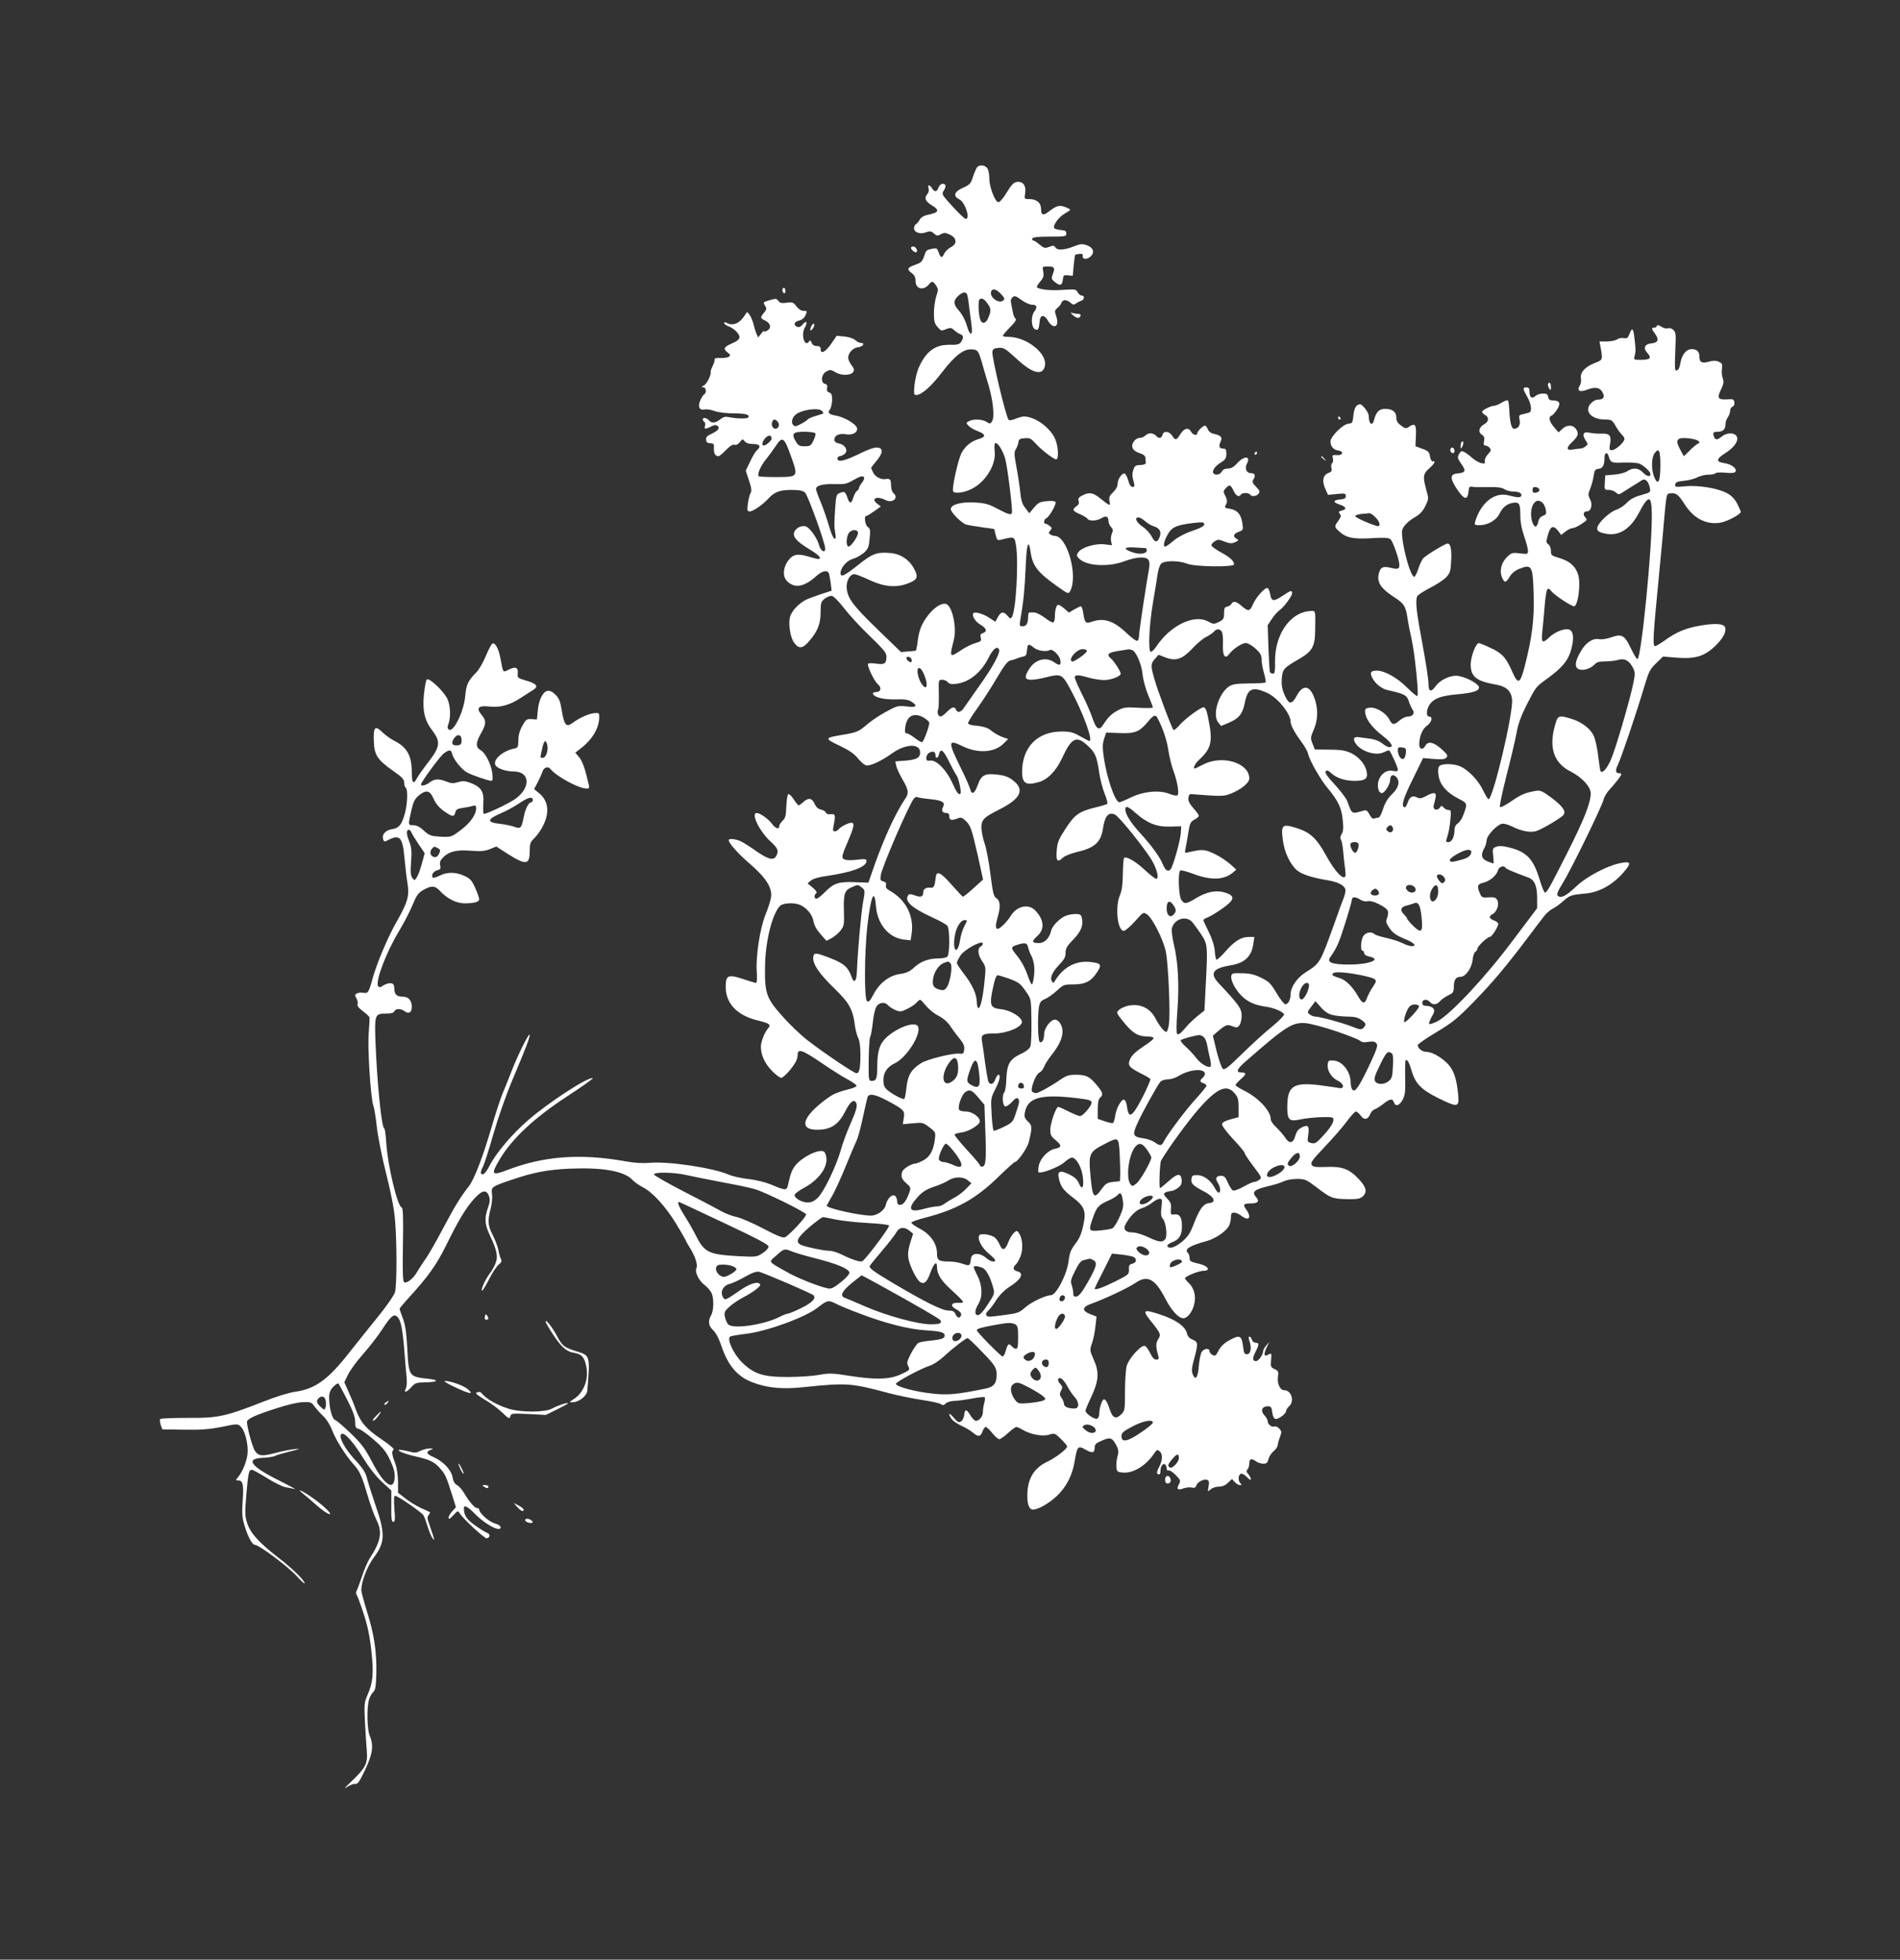
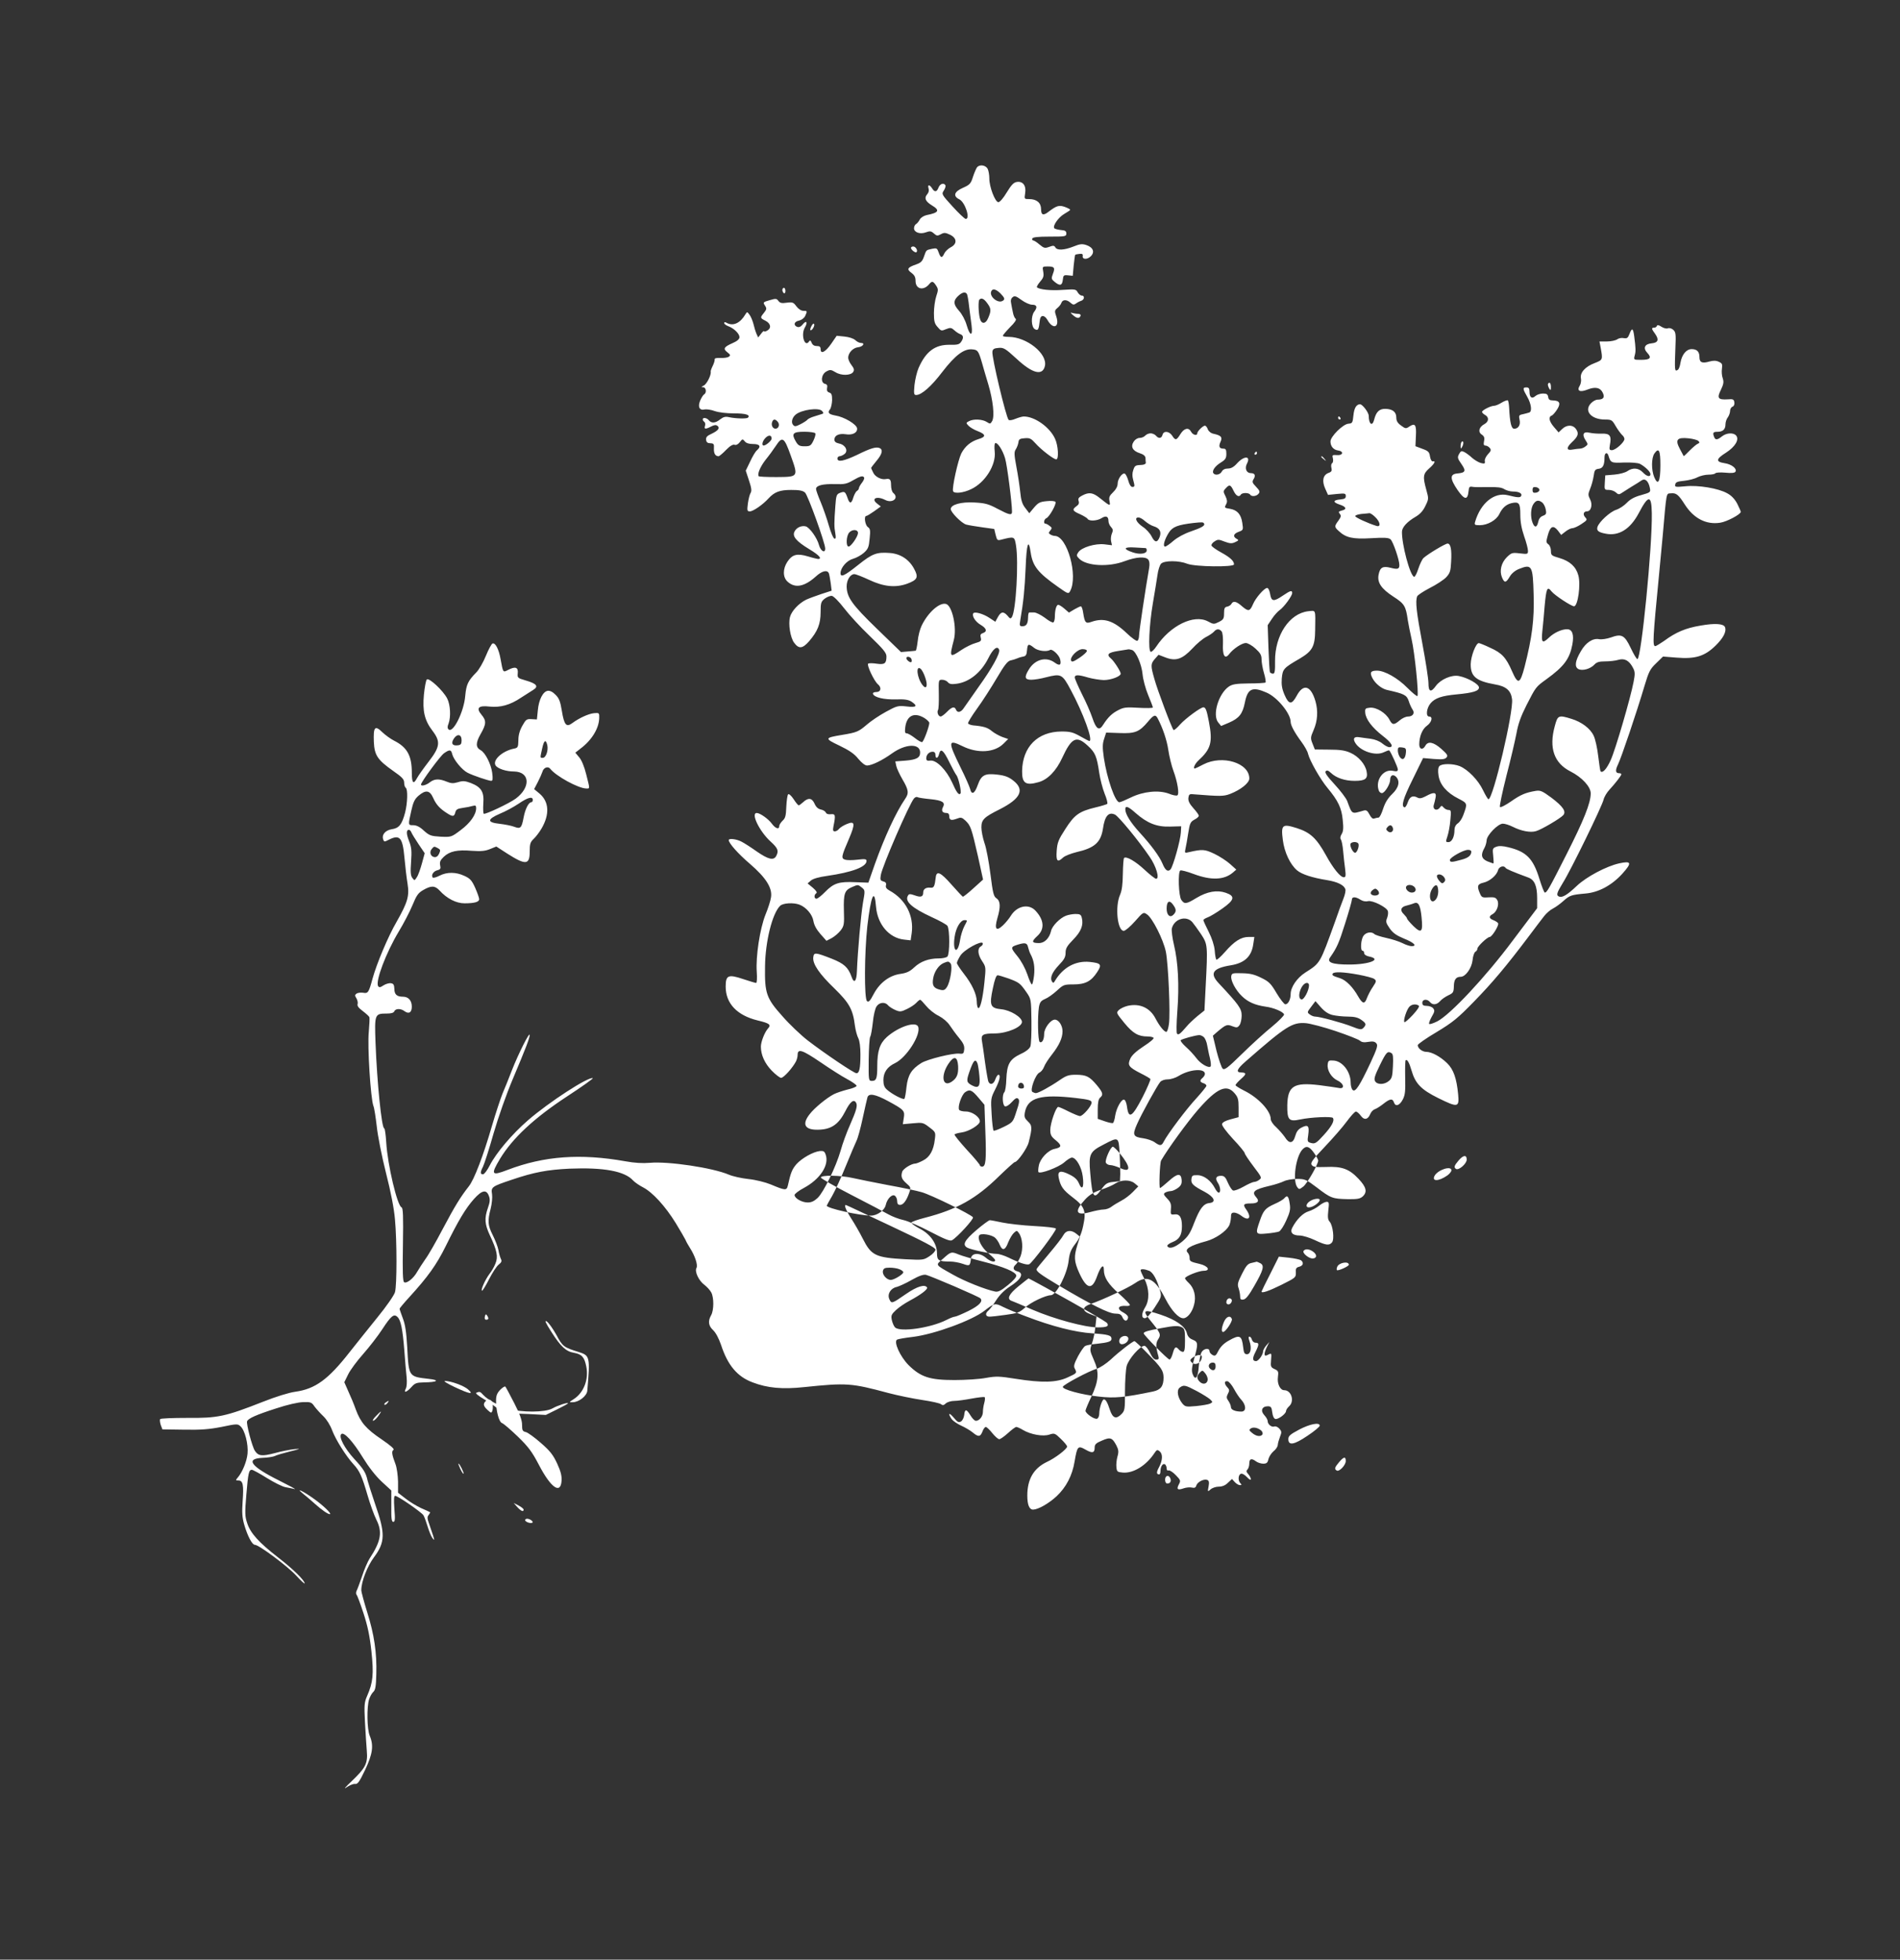
<svg xmlns="http://www.w3.org/2000/svg" version="1.0" width="1241pt" height="1280pt" viewBox="0 0 1241 1280" preserveAspectRatio="xMidYMid meet">
  <rect x="0" y="0" width="1241" height="1280" fill="#333333" stroke="none" />
  <g transform="translate(0,1280) scale(0.1,-0.1)" fill="#ffffff" stroke="none">
-     <path d="M6382 11708 c-5 -7 -18 -35 -27 -63 -14 -45 -21 -52 -66 -72 -57 -25 -66 -54 -23 -75 38 -19 73 -128 42 -128 -7 0 -46 37 -86 81 -72 79 -73 81 -57 105 9 14 13 29 10 34 -11 18 -35 10 -45 -15 -11 -30 -26 -32 -42 -5 -17 26 -31 26 -23 -1 4 -13 1 -27 -9 -38 -21 -24 -12 -46 30 -72 55 -33 47 -48 -34 -64 -18 -4 -37 -16 -44 -28 -6 -12 -17 -26 -24 -30 -8 -4 -14 -17 -14 -28 0 -27 40 -41 79 -26 25 9 33 8 51 -8 18 -16 23 -17 45 -5 22 12 30 11 60 -3 46 -22 48 -60 5 -82 -17 -9 -36 -27 -42 -40 -15 -33 -24 -31 -37 6 -10 28 -13 30 -43 24 -40 -9 -37 -6 -53 -51 -10 -30 -21 -41 -51 -51 -57 -20 -64 -31 -31 -55 20 -15 27 -28 27 -53 0 -54 52 -66 89 -21 18 22 26 20 45 -9 15 -23 15 -29 1 -71 -8 -24 -15 -74 -15 -109 0 -53 4 -69 24 -91 22 -26 25 -27 55 -14 28 11 34 11 54 -7 12 -11 30 -23 40 -26 21 -8 22 -26 3 -52 -11 -15 -25 -18 -71 -17 -96 2 -157 -42 -205 -151 -11 -25 -23 -76 -27 -112 -5 -56 -4 -65 11 -65 35 0 99 56 171 151 84 109 142 153 196 147 35 -3 40 -9 63 -88 8 -30 27 -93 41 -140 31 -104 42 -207 26 -239 -12 -21 -14 -21 -36 -7 -28 18 -87 21 -116 5 -20 -10 -20 -12 -4 -29 10 -11 37 -27 61 -36 54 -21 56 -37 5 -52 -51 -16 -87 -46 -112 -93 -22 -45 -62 -226 -54 -247 7 -18 67 -12 118 13 92 43 164 159 154 246 -3 27 -2 51 3 54 14 9 49 -44 65 -99 13 -43 45 -291 45 -348 0 -26 -17 -22 -95 19 -60 32 -81 37 -150 41 -88 5 -155 -14 -155 -43 0 -21 69 -91 100 -101 14 -4 61 -12 105 -18 l79 -11 9 -38 c9 -36 12 -38 36 -32 87 22 87 22 97 -37 18 -108 0 -428 -27 -469 -8 -12 -13 -10 -28 9 -26 30 -43 28 -63 -8 l-17 -31 -38 25 c-42 28 -98 43 -106 30 -10 -18 14 -55 48 -75 39 -23 45 -44 15 -54 -15 -5 -19 -12 -14 -30 5 -21 1 -25 -34 -35 -22 -6 -64 -26 -92 -45 -78 -53 -80 -50 -50 65 21 80 -10 222 -50 235 -42 13 -118 -54 -160 -141 -11 -22 -23 -68 -26 -102 -4 -34 -10 -62 -13 -62 -3 -1 -26 -3 -51 -5 l-45 -4 -157 152 c-164 159 -197 206 -198 277 0 42 24 80 50 80 10 0 53 -17 96 -37 95 -45 172 -53 248 -26 68 25 77 42 47 97 -32 61 -88 98 -156 104 -89 7 -116 -3 -210 -78 -89 -71 -115 -83 -115 -54 0 36 41 83 81 94 22 6 54 24 71 39 28 25 33 37 38 92 6 55 4 66 -12 77 -18 13 -26 72 -10 72 5 0 28 14 52 31 l43 31 -23 18 c-44 33 -4 53 51 25 48 -25 93 12 54 45 -9 7 -15 29 -15 51 0 36 -7 45 -34 40 -28 -6 -68 14 -81 39 -8 16 -15 31 -15 34 0 2 16 23 35 46 38 45 44 74 19 84 -23 9 -59 -2 -148 -46 -85 -40 -126 -48 -126 -23 0 8 6 15 13 15 7 0 22 6 32 14 28 20 7 61 -34 69 -22 5 -31 12 -31 26 0 27 30 41 72 35 46 -8 80 10 76 39 -4 26 -84 74 -141 83 -44 8 -54 19 -36 40 7 9 13 36 14 60 0 35 -3 45 -18 50 -13 4 -18 13 -15 29 4 17 0 25 -14 28 -30 8 -24 63 10 81 24 13 30 12 59 -5 38 -24 101 -22 116 2 8 13 5 23 -11 44 -12 15 -22 37 -22 49 1 32 31 64 64 68 32 3 49 28 20 28 -10 0 -27 8 -38 19 -13 11 -41 20 -71 23 l-50 5 -35 -51 c-38 -55 -70 -72 -70 -37 0 16 -6 21 -25 21 -17 0 -28 7 -34 22 -5 14 -10 17 -15 10 -29 -47 -57 41 -29 89 21 35 10 50 -14 20 -12 -15 -24 -20 -36 -16 -27 11 -20 35 12 41 17 4 33 16 40 30 15 33 14 34 -12 34 -14 0 -32 12 -45 29 -19 26 -25 29 -63 24 -33 -5 -45 -2 -55 12 -12 16 -17 16 -58 4 -42 -12 -43 -14 -30 -34 13 -20 12 -25 -6 -48 -26 -32 -26 -34 10 -52 35 -18 40 -49 10 -65 -11 -6 -20 -7 -20 -3 0 4 -9 -3 -19 -17 l-19 -24 -11 24 c-6 14 -15 43 -20 65 -6 22 -17 49 -26 60 -15 20 -15 20 -27 1 -33 -56 -78 -77 -119 -56 -13 8 -19 7 -19 0 0 -6 12 -15 28 -21 37 -14 72 -49 72 -71 0 -13 -15 -26 -45 -39 -57 -25 -64 -37 -34 -60 20 -16 22 -20 9 -29 -8 -6 -33 -9 -55 -8 -27 1 -39 -2 -37 -10 1 -7 -5 -26 -13 -42 -8 -16 -14 -33 -13 -37 5 -20 -25 -81 -45 -91 -18 -9 -19 -11 -4 -11 19 -1 24 -36 6 -47 -6 -3 -18 -22 -26 -41 -17 -41 -4 -66 31 -57 11 2 41 -2 65 -11 26 -9 77 -15 127 -15 76 0 107 -10 89 -28 -8 -8 -80 -6 -122 3 -25 6 -38 2 -59 -14 -31 -25 -57 -27 -74 -6 -14 17 -40 20 -40 6 0 -6 5 -13 10 -16 6 -4 8 -15 5 -26 -8 -23 3 -24 41 -4 20 10 31 11 41 3 17 -14 4 -31 -43 -53 -27 -12 -34 -22 -32 -38 2 -16 10 -22 28 -22 22 -1 25 -5 23 -35 -1 -32 9 -49 30 -50 5 0 27 18 49 41 26 27 46 38 56 34 10 -4 23 3 34 17 17 22 19 22 32 6 9 -12 27 -18 55 -18 44 0 54 -16 25 -41 -9 -7 -29 -40 -44 -73 l-29 -60 21 -64 c16 -47 19 -68 11 -81 -6 -9 -14 -40 -18 -69 -6 -47 -5 -52 13 -52 21 0 84 43 122 85 39 42 73 55 148 55 52 0 75 -4 90 -17 19 -17 132 -330 132 -366 0 -33 -29 -17 -40 21 -12 48 -62 117 -87 124 -27 7 -60 -7 -73 -33 -17 -31 10 -64 96 -116 63 -38 85 -62 59 -64 -5 0 -36 7 -68 17 -71 21 -102 13 -134 -35 -30 -45 -31 -100 0 -129 49 -46 110 -35 185 32 41 38 76 46 86 21 3 -8 8 -37 12 -64 l6 -49 -68 -22 c-38 -13 -82 -29 -99 -37 -48 -24 -95 -74 -105 -113 -12 -46 2 -134 27 -168 31 -42 55 -39 98 10 55 64 75 112 75 190 0 60 3 69 27 88 15 11 36 20 47 18 11 -2 46 -37 79 -80 32 -42 107 -124 168 -182 88 -85 109 -110 109 -133 0 -47 -12 -55 -63 -48 -25 4 -50 4 -56 1 -12 -8 38 -114 63 -135 26 -22 20 -51 -10 -51 -16 0 -24 -5 -22 -12 8 -23 71 -38 149 -36 58 2 83 -2 103 -15 43 -29 32 -39 -33 -31 -56 6 -63 4 -136 -36 -42 -23 -97 -60 -122 -82 -55 -47 -66 -52 -163 -68 -115 -19 -116 -23 -17 -70 64 -31 97 -53 123 -86 23 -27 44 -44 58 -44 31 1 98 33 162 79 89 64 184 67 184 6 0 -34 -23 -47 -96 -53 l-66 -5 6 -29 c3 -16 22 -56 41 -89 40 -68 43 -90 17 -127 -60 -88 -134 -248 -198 -427 l-42 -120 -85 3 c-107 5 -141 -6 -197 -63 -24 -25 -50 -45 -57 -45 -16 0 -17 26 -1 36 7 5 -1 17 -23 36 l-34 28 22 19 c14 12 53 23 105 30 165 24 258 59 258 98 0 12 -10 14 -59 8 -33 -4 -69 -4 -81 0 -27 9 -25 20 26 138 42 99 39 118 -17 94 -19 -8 -40 -21 -48 -30 -7 -10 -20 -17 -28 -17 -12 0 -14 7 -9 33 15 73 13 82 -17 79 -17 -2 -29 2 -33 11 -3 8 -18 17 -33 20 -18 4 -31 16 -41 39 -17 37 -41 40 -76 7 -11 -10 -23 -19 -27 -19 -4 0 -19 18 -33 40 -16 24 -31 37 -36 32 -5 -5 -10 -41 -12 -81 -2 -58 -6 -75 -24 -91 -12 -12 -22 -27 -22 -35 0 -25 -25 -17 -49 16 -23 31 -77 69 -98 69 -41 0 18 -121 91 -187 47 -43 54 -60 36 -94 -17 -31 -52 -22 -126 29 -38 27 -83 56 -101 65 -32 17 -83 23 -83 10 0 -20 60 -88 137 -154 106 -91 149 -159 139 -220 -3 -22 -19 -72 -36 -113 -37 -93 -64 -274 -57 -373 3 -41 1 -73 -4 -73 -5 0 -42 11 -84 25 -98 33 -115 26 -115 -49 0 -110 74 -188 209 -221 79 -19 90 -28 67 -53 -22 -25 -46 -87 -46 -118 0 -54 25 -109 70 -156 26 -27 54 -48 62 -48 17 0 75 65 97 107 6 12 11 31 11 43 0 43 30 33 148 -47 64 -44 144 -95 177 -112 33 -18 60 -37 60 -43 0 -6 -26 -17 -58 -24 -31 -8 -71 -21 -89 -30 -49 -25 -130 -92 -160 -132 -55 -70 -28 -107 72 -100 75 5 120 39 161 119 31 62 55 82 70 58 12 -19 4 -49 -40 -149 -21 -47 -48 -121 -60 -165 -30 -105 -111 -272 -150 -309 -22 -21 -41 -30 -65 -30 -38 0 -86 27 -86 49 0 7 27 28 61 46 106 57 167 150 142 218 -7 21 -14 25 -38 23 -44 -5 -118 -47 -153 -86 -28 -33 -37 -54 -56 -140 -8 -33 -17 -32 -112 8 -34 14 -97 30 -145 35 -46 5 -104 18 -129 29 -106 45 -395 88 -515 77 -47 -4 -100 -1 -160 10 -292 52 -530 35 -769 -56 -106 -41 -112 -32 -50 72 81 134 222 266 437 407 98 64 174 118 169 120 -30 10 -287 -157 -423 -275 -104 -90 -208 -213 -250 -295 -16 -32 -36 -58 -44 -58 -19 0 -19 13 0 50 8 16 40 114 69 217 32 110 84 257 125 354 86 204 111 269 111 289 -1 23 -74 -123 -116 -230 -20 -52 -48 -122 -62 -154 -13 -33 -44 -126 -68 -208 -57 -197 -117 -354 -152 -397 -54 -69 -90 -127 -170 -278 -44 -84 -95 -173 -114 -198 -18 -26 -42 -63 -53 -82 -24 -43 -68 -78 -85 -68 -9 5 -11 68 -8 246 3 183 1 240 -9 243 -28 11 -91 276 -100 424 -3 50 -9 92 -13 92 -17 0 -47 298 -57 559 -7 188 -5 191 74 191 30 0 45 5 49 15 8 19 43 19 67 0 28 -20 47 -8 47 30 0 40 -22 65 -58 65 -40 0 -56 15 -56 52 -1 26 -6 34 -23 36 -12 2 -34 -5 -48 -14 -21 -14 -28 -15 -35 -5 -19 32 52 219 135 357 31 51 71 128 89 171 27 66 38 81 71 100 52 30 76 29 106 -3 48 -53 109 -84 163 -84 66 0 96 9 96 27 0 9 -12 42 -26 74 -22 49 -33 61 -70 78 -55 26 -114 27 -164 1 -21 -11 -41 -16 -44 -11 -11 16 6 41 31 47 20 5 23 11 18 33 -4 21 1 33 24 55 38 36 88 47 183 39 59 -4 86 -2 118 11 l42 17 71 -46 c121 -77 147 -75 147 13 0 50 4 62 26 83 14 13 37 43 51 67 54 92 50 175 -12 228 l-36 30 24 46 c13 25 26 55 30 67 7 27 36 39 51 20 37 -48 185 -129 236 -129 24 0 24 -6 -1 93 -12 49 -30 93 -46 111 l-25 30 33 26 c74 55 121 132 123 199 1 35 0 36 -34 33 -36 -4 -96 -31 -142 -65 -39 -29 -53 -12 -68 80 -10 62 -18 82 -41 105 -18 19 -37 28 -51 26 -31 -4 -59 -58 -65 -128 l-6 -59 -35 2 c-32 2 -37 -2 -60 -43 -17 -30 -26 -61 -26 -94 -1 -47 -3 -51 -31 -56 -75 -16 -139 -75 -118 -109 13 -21 68 -40 121 -40 104 -2 110 -103 11 -177 -42 -31 -199 -105 -209 -99 -4 3 -5 33 -3 67 6 76 -13 107 -82 134 -38 14 -52 15 -84 5 -31 -9 -45 -8 -74 4 -49 20 -79 19 -110 -5 -24 -19 -57 -27 -57 -14 0 16 126 187 150 204 37 26 47 25 54 -6 9 -36 64 -103 100 -121 34 -18 136 -52 154 -53 11 0 12 12 7 53 -8 57 -45 131 -75 147 -33 18 -34 47 -1 105 38 66 39 88 6 127 -37 44 -20 62 54 53 69 -7 133 10 204 58 29 19 65 42 80 51 37 23 23 41 -50 62 -52 15 -54 17 -51 47 4 39 -16 46 -62 22 -35 -18 -34 -20 -50 69 -11 64 -34 110 -53 103 -6 -2 -26 -38 -43 -80 -17 -42 -45 -91 -63 -109 -54 -55 -65 -78 -72 -152 -8 -104 -80 -248 -109 -220 -8 8 -8 19 0 38 16 44 12 123 -9 164 -26 51 -119 138 -133 124 -6 -6 -14 -50 -19 -99 -10 -107 4 -168 56 -236 54 -71 50 -105 -26 -203 -34 -44 -67 -91 -75 -106 -23 -44 -34 -33 -34 35 0 111 -30 166 -115 209 -22 11 -57 36 -78 56 -48 47 -59 34 -55 -64 4 -87 24 -117 126 -189 59 -41 72 -55 72 -77 0 -15 5 -30 10 -33 15 -9 12 -101 -4 -163 -21 -78 -39 -101 -87 -108 -43 -7 -68 -37 -55 -69 5 -14 8 -14 35 0 73 37 91 15 103 -118 5 -56 14 -132 20 -168 13 -81 1 -122 -71 -249 -56 -96 -130 -273 -157 -370 -25 -93 -30 -100 -62 -94 -15 2 -34 0 -42 -5 -13 -9 -13 -14 -2 -31 7 -12 11 -29 8 -38 -4 -12 7 -26 34 -46 21 -16 41 -34 43 -40 2 -6 0 -49 -4 -95 -10 -92 12 -437 30 -484 6 -14 15 -74 22 -134 6 -59 33 -196 60 -303 32 -125 53 -234 59 -305 13 -142 13 -430 0 -475 -5 -19 -56 -93 -115 -165 -58 -71 -140 -175 -184 -230 -137 -175 -222 -237 -351 -255 -43 -6 -127 -32 -213 -66 -244 -96 -294 -107 -494 -105 -94 0 -174 -3 -177 -8 -3 -5 -1 -22 4 -38 l11 -29 140 -2 c111 -2 163 2 246 18 100 21 106 21 124 4 29 -26 52 -118 46 -179 -5 -52 -35 -123 -65 -157 -14 -16 -13 -18 6 -18 29 0 35 -29 27 -136 -5 -73 -3 -105 10 -151 22 -76 52 -133 70 -133 26 0 211 -138 269 -200 31 -34 56 -57 56 -52 0 20 -78 96 -174 170 -125 97 -180 158 -201 223 -15 44 -16 66 -6 184 12 146 17 165 36 165 7 0 51 -24 99 -54 47 -29 102 -57 123 -60 21 -4 47 -9 58 -12 11 -2 -34 22 -100 55 -187 93 -225 144 -110 149 33 1 69 7 80 12 11 6 56 19 100 30 69 17 73 19 29 15 -29 -3 -86 -14 -129 -26 -84 -22 -108 -19 -130 15 -18 27 -57 176 -51 193 8 19 59 42 190 84 72 24 143 40 175 41 50 2 57 -1 75 -28 12 -16 38 -45 58 -64 22 -21 45 -58 58 -93 23 -61 91 -169 140 -222 39 -42 55 -78 91 -202 17 -59 43 -130 57 -158 41 -81 31 -141 -44 -255 -12 -19 -35 -71 -49 -115 -15 -44 -31 -87 -36 -96 -4 -9 -4 -20 0 -25 5 -5 25 -59 45 -120 27 -82 41 -148 52 -249 16 -149 11 -203 -28 -292 -18 -41 -20 -59 -14 -172 4 -69 9 -154 12 -187 7 -81 -7 -110 -99 -198 -40 -37 -55 -56 -35 -41 20 14 46 25 57 23 18 -2 28 13 66 92 49 104 57 159 30 223 -18 43 -20 188 -4 238 6 19 19 41 28 49 13 12 17 36 19 115 4 141 -14 260 -59 403 -21 68 -39 134 -39 146 0 56 39 156 83 215 73 98 75 154 7 348 -22 65 -44 134 -49 153 -11 51 -26 75 -88 142 -62 68 -102 143 -84 161 17 17 75 -45 143 -156 37 -60 83 -119 122 -155 l62 -57 0 -102 c-1 -82 2 -103 13 -103 11 0 13 16 7 85 -4 61 -3 85 5 85 18 0 172 -107 185 -127 6 -10 18 -43 27 -73 9 -30 23 -64 31 -75 15 -19 15 -17 5 15 -6 19 -18 54 -26 77 -13 35 -13 46 -3 58 7 9 11 17 9 18 -2 2 -29 14 -59 27 -30 14 -76 42 -102 63 l-48 37 0 73 c-1 40 -8 90 -16 112 -24 63 -28 86 -14 95 8 5 -16 27 -76 68 -103 69 -139 112 -170 196 -12 34 -34 87 -49 119 l-26 59 25 51 c14 29 58 88 97 132 39 44 96 117 126 163 58 89 76 103 100 80 21 -22 33 -78 44 -218 5 -69 12 -148 15 -176 3 -31 1 -61 -5 -73 -17 -32 4 -26 36 9 23 26 33 30 82 31 89 1 107 15 31 23 -131 15 -130 13 -140 206 -6 101 -13 149 -29 190 -11 30 -21 58 -21 62 0 3 28 37 63 75 122 134 177 210 238 333 83 169 130 247 185 309 53 59 82 64 98 18 8 -21 6 -40 -7 -76 -24 -69 -21 -107 13 -180 46 -97 55 -140 36 -184 -8 -21 -26 -52 -40 -69 -28 -38 -59 -108 -47 -108 4 0 25 34 46 76 21 41 49 84 62 94 19 15 22 23 15 37 -5 10 -13 36 -16 57 -4 22 -21 66 -37 98 -33 65 -35 93 -14 174 8 32 12 74 9 94 -8 47 -1 51 127 94 147 50 235 66 379 73 223 9 360 -16 415 -77 11 -12 40 -32 65 -45 62 -32 145 -122 214 -234 31 -51 60 -101 64 -110 3 -9 16 -32 28 -51 33 -51 54 -113 43 -132 -13 -23 15 -83 52 -110 17 -13 37 -35 45 -50 18 -35 17 -116 -1 -148 -22 -39 -18 -69 13 -98 18 -17 37 -54 52 -97 43 -132 106 -207 206 -244 96 -37 195 -46 335 -31 280 29 308 27 554 -39 61 -16 159 -36 219 -45 60 -9 116 -21 123 -28 10 -8 18 -7 31 6 10 9 35 16 54 16 20 0 71 7 113 15 43 8 81 12 86 10 4 -3 3 -20 -2 -38 -5 -17 -9 -44 -9 -59 0 -29 -23 -58 -46 -58 -8 0 -24 16 -35 35 -26 43 -37 44 -41 4 -2 -18 -11 -37 -21 -43 -15 -9 -23 -5 -47 24 -31 37 -41 31 -14 -9 9 -12 37 -31 61 -42 25 -11 59 -31 75 -44 38 -32 51 -31 65 5 6 17 16 30 22 30 5 0 25 -18 42 -40 18 -22 38 -40 46 -40 7 0 33 18 57 40 24 22 48 40 54 40 6 0 26 -9 44 -20 51 -30 131 -44 172 -30 33 11 37 9 75 -28 23 -22 41 -44 41 -50 0 -16 -78 -76 -133 -101 -85 -41 -127 -112 -127 -219 0 -61 13 -92 38 -92 34 1 102 40 153 87 63 59 103 136 118 228 17 100 22 105 71 77 45 -26 60 -22 60 14 0 20 9 29 48 45 54 24 67 19 94 -32 14 -28 16 -41 7 -72 -6 -21 -9 -52 -7 -70 3 -29 6 -32 42 -35 69 -6 153 46 207 128 14 21 18 23 33 11 22 -18 20 -58 -3 -103 -19 -34 -18 -48 1 -48 4 0 8 10 8 23 0 29 15 51 29 43 6 -4 11 -16 11 -26 0 -12 5 -17 13 -14 7 2 28 -11 47 -31 31 -32 33 -36 20 -60 -17 -32 -9 -40 31 -26 17 6 42 8 54 5 17 -4 25 -1 29 14 8 23 49 44 71 36 12 -5 14 -15 9 -43 -7 -35 -6 -36 13 -19 11 10 35 18 53 18 23 0 43 8 60 25 l27 25 18 -20 c10 -11 25 -20 34 -20 12 0 12 3 3 12 -17 17 -15 55 3 62 9 3 25 -6 40 -22 15 -16 25 -21 25 -13 0 8 -8 23 -17 33 -13 14 -14 21 -5 30 7 7 12 25 12 40 0 31 15 35 44 13 11 -8 32 -15 47 -15 22 0 29 6 34 30 4 16 19 39 33 51 15 11 28 31 28 42 1 12 8 36 15 54 11 28 11 34 -5 52 -10 11 -24 17 -32 14 -18 -7 -44 14 -44 35 0 9 -10 26 -22 39 -27 29 -15 58 23 58 20 0 25 -6 29 -40 3 -25 11 -41 21 -43 19 -3 69 34 69 52 0 7 9 21 20 31 37 33 15 105 -32 105 -27 0 -47 43 -41 86 5 36 2 41 -22 52 -24 11 -27 17 -23 57 4 50 4 49 -23 35 -24 -14 -26 7 -4 53 l16 32 -21 -24 c-11 -13 -20 -30 -20 -37 0 -22 -30 -64 -46 -64 -24 0 -25 19 -4 59 25 50 25 61 1 61 -10 0 -21 9 -24 20 -3 11 -10 20 -16 20 -7 0 -7 -9 0 -29 16 -45 8 -86 -16 -86 -16 0 -21 8 -25 45 -9 79 -22 85 -94 44 -31 -17 -53 -39 -67 -65 -17 -34 -22 -38 -39 -29 -11 6 -20 17 -20 25 0 23 -38 18 -52 -7 -7 -13 -15 -54 -18 -92 -5 -75 -23 -96 -40 -51 -8 21 -6 45 10 101 27 99 26 109 -10 124 -21 8 -33 22 -38 44 -12 44 -72 86 -170 119 -113 38 -124 32 -68 -38 66 -81 71 -91 51 -122 -17 -25 -16 -52 1 -110 5 -19 2 -23 -14 -23 -14 0 -26 14 -41 45 -12 25 -28 45 -36 45 -28 0 -103 -85 -116 -132 -6 -23 -11 -99 -11 -167 0 -118 -1 -125 -24 -148 -34 -34 -56 -26 -74 27 -17 52 -28 70 -40 70 -11 0 -30 -57 -30 -92 0 -16 -6 -31 -14 -34 -17 -7 -76 34 -76 52 0 6 17 47 37 89 50 106 54 163 17 244 -27 62 -27 63 -11 109 9 26 19 75 22 110 l7 63 -41 16 c-55 21 -54 46 2 66 84 29 247 106 292 137 79 55 129 29 197 -103 41 -79 86 -127 117 -127 26 0 58 39 70 88 15 53 1 109 -34 142 -14 13 -25 27 -25 31 0 13 90 49 121 49 49 0 30 32 -26 45 -60 14 -65 17 -65 39 0 12 -5 27 -12 34 -23 23 12 46 123 76 58 16 125 62 146 99 7 12 12 37 13 55 0 26 4 32 21 32 11 0 32 -9 46 -20 50 -39 71 -14 33 40 -24 33 -18 40 31 40 44 0 57 14 35 39 -33 37 -16 52 87 76 35 8 77 22 93 30 16 8 54 15 85 15 52 0 60 -3 130 -56 91 -70 103 -74 200 -76 64 -1 82 2 99 17 32 29 25 61 -26 115 -61 65 -108 83 -214 78 -68 -2 -84 0 -93 14 -9 13 6 34 86 118 53 56 118 130 144 166 26 35 52 64 59 64 7 0 21 -12 32 -27 22 -31 47 -26 62 11 5 13 18 27 29 31 10 3 36 19 56 35 44 35 61 37 70 9 10 -29 37 -20 58 21 15 29 17 55 15 142 -1 59 0 109 3 113 10 9 24 -16 38 -65 25 -87 62 -126 175 -182 128 -63 138 -62 130 24 -10 105 -30 163 -72 204 -44 43 -101 74 -136 74 -26 0 -56 23 -56 44 0 6 55 45 123 85 106 64 138 90 245 200 120 123 211 231 360 429 40 53 84 112 98 129 14 18 39 40 57 49 18 9 49 32 69 50 40 36 52 40 142 48 87 7 172 53 241 128 66 73 62 87 -20 69 -84 -19 -212 -87 -275 -146 -62 -59 -95 -79 -116 -71 -21 8 -17 23 24 90 51 80 257 503 266 544 4 17 21 46 38 64 38 41 78 93 78 101 0 4 -6 7 -14 7 -25 0 -27 18 -8 57 21 42 124 347 173 513 28 93 36 110 76 148 l45 44 88 -7 c124 -10 184 9 255 78 51 50 73 92 62 121 -9 23 -66 27 -161 10 -96 -16 -160 -43 -237 -100 -26 -18 -52 -34 -58 -34 -18 0 -15 55 24 455 8 83 19 202 25 265 26 297 22 275 53 278 35 4 50 -8 92 -74 58 -90 139 -132 230 -118 43 6 135 55 135 71 0 5 -11 28 -23 53 -16 30 -37 53 -65 68 -58 33 -190 55 -275 46 -64 -6 -69 -5 -65 12 2 15 15 20 58 24 30 3 69 13 87 23 18 9 50 17 72 17 22 0 42 4 45 9 3 5 32 7 65 4 39 -4 61 -2 66 6 12 20 -24 49 -71 56 -59 9 -57 27 10 69 60 39 87 85 66 111 -17 21 -63 19 -93 -5 -30 -24 -43 -25 -51 -4 -11 28 -7 34 22 34 35 0 52 16 52 49 0 15 7 35 15 45 8 11 15 30 15 42 0 12 7 25 16 28 9 3 14 15 12 28 -3 20 -8 23 -43 20 -64 -4 -72 8 -45 62 18 38 20 52 12 76 -6 16 -8 44 -5 63 4 28 1 35 -20 44 -18 9 -36 9 -62 2 -48 -14 -65 -6 -65 29 0 35 -16 52 -51 52 -35 0 -64 -36 -73 -89 -3 -22 -11 -43 -17 -46 -21 -14 -22 -8 -16 147 4 85 2 100 -14 114 -10 9 -25 14 -35 10 -9 -4 -28 1 -42 10 -18 12 -27 13 -30 6 -2 -7 -10 -12 -18 -12 -19 0 -18 -7 7 -41 26 -37 19 -57 -22 -61 -47 -4 -59 -31 -30 -62 31 -33 20 -46 -40 -46 -49 0 -49 0 -42 28 8 28 7 47 -3 125 -7 55 -15 59 -31 16 -10 -26 -16 -31 -38 -27 -14 3 -33 -1 -42 -8 -10 -7 -40 -14 -67 -14 l-49 0 8 -42 c14 -78 14 -78 -39 -99 -62 -23 -98 -63 -90 -101 3 -14 -1 -36 -8 -47 -21 -34 1 -45 51 -25 51 20 84 13 100 -22 14 -30 3 -44 -35 -44 -11 0 -31 -11 -43 -24 -47 -50 2 -106 93 -106 42 0 46 -3 69 -43 14 -24 33 -49 41 -57 9 -7 16 -19 16 -27 0 -21 -58 -73 -82 -73 -16 0 -18 5 -13 34 12 60 0 76 -53 74 -26 -1 -62 2 -80 6 -40 10 -51 -11 -26 -49 17 -26 17 -28 -1 -41 -10 -8 -26 -14 -36 -14 -9 0 -31 -3 -48 -6 -40 -8 -42 12 -5 47 41 38 48 57 29 85 -20 31 -61 32 -92 2 l-23 -22 -30 35 c-32 37 -38 67 -15 75 8 3 24 22 36 41 25 40 16 57 -29 58 -20 0 -28 6 -30 23 -3 17 -10 22 -34 22 -17 0 -39 -7 -49 -16 -23 -21 -39 -10 -39 27 0 22 -5 29 -20 29 -26 0 -25 -9 5 -61 27 -47 33 -97 13 -103 -7 -3 -26 -7 -41 -11 -26 -5 -28 -9 -22 -36 8 -34 -8 -59 -35 -59 -19 0 -28 39 -33 137 -1 22 -5 44 -8 48 -4 3 -22 -3 -40 -14 -19 -12 -41 -21 -50 -21 -22 0 -79 -29 -79 -40 0 -5 9 -14 20 -20 27 -15 25 -44 -5 -60 -35 -19 -43 -51 -17 -68 16 -11 20 -21 15 -43 -4 -22 -2 -29 10 -29 8 0 20 -7 27 -15 11 -13 9 -20 -11 -41 -13 -14 -23 -34 -21 -45 3 -17 -1 -19 -25 -13 -15 4 -41 19 -58 34 -16 15 -39 32 -51 38 -18 9 -23 7 -34 -13 -12 -22 -10 -29 15 -65 32 -46 27 -57 -25 -62 -51 -4 -51 -33 0 -108 46 -66 66 -68 72 -7 2 26 7 31 23 28 11 -3 58 -3 104 -2 61 1 89 -2 107 -14 13 -8 38 -15 56 -15 40 0 63 -13 53 -30 -7 -11 -23 -10 -87 6 -88 21 -177 -51 -213 -173 -6 -21 -3 -23 30 -23 51 0 109 33 128 73 20 41 44 62 79 71 49 11 58 1 58 -75 0 -48 8 -91 25 -141 14 -39 25 -82 25 -95 0 -22 -2 -23 -53 -17 -50 6 -55 4 -85 -25 -37 -37 -49 -89 -32 -131 16 -39 26 -38 51 4 12 21 35 40 60 50 85 34 91 23 96 -167 5 -163 -10 -280 -59 -472 -30 -114 -43 -118 -82 -29 -39 90 -67 120 -144 154 -35 17 -69 30 -73 30 -19 0 -52 -86 -53 -137 -1 -81 35 -111 159 -133 72 -12 104 -40 111 -96 11 -82 -124 -654 -154 -654 -4 0 -20 27 -36 60 -31 65 -97 133 -151 156 -45 18 -119 18 -134 0 -8 -10 -10 -30 -5 -62 9 -59 53 -111 130 -150 60 -31 60 -31 31 -109 -8 -22 -24 -46 -36 -53 -13 -9 -21 -25 -21 -43 0 -44 -17 -79 -39 -79 -19 0 -19 2 -7 38 7 20 16 67 19 105 6 61 5 67 -12 67 -10 0 -24 7 -32 16 -12 14 -14 14 -25 -1 -19 -25 -48 -12 -39 18 4 12 9 34 12 50 6 33 -11 36 -64 7 -27 -14 -41 -17 -55 -9 -30 16 -50 7 -63 -31 -6 -19 -16 -34 -21 -33 -24 6 -10 56 53 183 l68 139 70 -6 c56 -4 73 -2 83 10 11 12 5 21 -34 56 -51 45 -87 52 -104 21 -16 -30 -40 -25 -40 8 0 52 20 101 50 122 31 22 41 60 15 60 -24 0 -18 55 9 87 29 34 73 49 171 58 106 10 145 22 145 45 0 22 -74 64 -132 75 -47 9 -118 -22 -149 -64 -33 -46 -49 -40 -49 17 0 26 -18 143 -40 260 -39 207 -46 274 -34 307 4 9 41 33 83 55 42 21 89 52 106 69 26 28 30 41 33 101 5 81 -3 120 -23 120 -15 0 -127 -67 -157 -94 -9 -8 -24 -40 -34 -70 -10 -31 -22 -55 -28 -53 -27 9 -81 214 -79 295 1 29 34 65 89 97 29 17 49 39 64 71 22 45 22 47 6 105 -24 86 -21 105 19 140 35 31 45 51 23 46 -7 -1 -15 13 -18 32 -4 29 -11 36 -50 50 l-45 17 3 66 c4 74 -5 87 -42 63 -23 -16 -27 -15 -55 6 -23 16 -31 31 -31 52 0 37 -24 56 -72 57 -40 0 -60 -20 -73 -72 -12 -46 -35 -27 -35 26 0 22 -41 76 -57 76 -24 -1 -38 -24 -43 -72 -5 -49 -7 -53 -32 -55 -36 -2 -118 -84 -118 -116 0 -32 20 -55 50 -59 39 -5 32 -34 -8 -30 -30 2 -32 0 -26 -22 3 -13 1 -27 -5 -31 -6 -3 -8 -17 -5 -30 5 -20 1 -27 -20 -34 -35 -14 -43 -52 -20 -103 l18 -40 58 6 c53 5 58 4 58 -14 0 -15 -8 -19 -37 -22 -47 -4 -49 -18 -4 -33 44 -14 50 -31 16 -39 -22 -6 -25 -9 -14 -22 10 -12 8 -20 -9 -44 -27 -36 -27 -42 1 -67 47 -45 93 -55 212 -48 84 5 114 4 127 -7 16 -13 58 -134 58 -168 0 -27 -11 -30 -58 -18 -51 13 -69 2 -78 -47 -9 -50 18 -90 96 -141 73 -47 82 -61 95 -154 4 -25 15 -81 25 -125 20 -86 48 -360 38 -371 -4 -3 -33 21 -65 53 -64 65 -149 113 -199 113 -42 0 -49 -12 -30 -49 19 -36 60 -69 95 -77 112 -25 129 -33 142 -72 6 -20 18 -46 25 -56 17 -24 2 -46 -31 -46 -13 0 -37 -11 -53 -25 -38 -32 -48 -31 -67 5 -22 43 -85 82 -127 78 -30 -3 -33 -6 -31 -32 3 -43 45 -98 113 -151 59 -45 76 -75 44 -75 -9 0 -29 11 -45 24 -18 15 -48 27 -77 31 -26 3 -59 8 -74 10 -35 6 -44 -10 -24 -40 34 -52 130 -83 182 -59 19 9 36 15 38 13 12 -13 56 -111 56 -124 0 -13 -7 -15 -35 -9 -62 11 -114 -65 -89 -130 3 -9 12 -16 20 -16 18 0 54 58 54 87 0 29 18 39 38 20 28 -29 19 -71 -25 -113 -28 -27 -46 -56 -59 -96 -10 -32 -23 -58 -30 -58 -7 0 -19 -3 -28 -6 -10 -4 -20 5 -31 26 -13 25 -21 31 -38 26 -81 -23 -74 -28 -108 63 -7 18 -44 67 -82 108 -50 54 -66 78 -58 86 8 8 17 5 34 -11 35 -33 91 -52 155 -52 70 0 88 14 78 62 -9 47 -53 98 -105 121 -35 16 -68 21 -140 21 l-93 1 -15 38 c-14 35 -14 41 7 89 26 60 30 125 12 188 -30 103 -79 118 -123 35 -32 -59 -51 -58 -79 7 -17 40 -21 65 -18 107 6 62 11 68 118 130 82 49 99 79 100 186 2 139 6 128 -45 123 -123 -14 -218 -157 -217 -325 1 -65 -2 -83 -13 -83 -7 0 -16 4 -20 9 -3 5 -7 77 -10 159 l-5 149 28 42 c15 23 38 48 51 57 28 20 81 92 81 111 0 20 -12 16 -61 -17 -60 -41 -75 -39 -83 10 -4 24 -12 40 -20 40 -18 0 -75 -65 -92 -106 -20 -47 -30 -49 -70 -15 -38 34 -59 39 -71 17 -4 -8 -17 -16 -28 -18 -16 -3 -20 -11 -20 -43 0 -35 -4 -42 -34 -57 -32 -16 -35 -16 -72 4 -92 48 -246 -28 -337 -165 -14 -21 -30 -36 -36 -34 -18 6 -10 177 14 317 12 69 25 151 30 184 4 32 15 66 24 75 22 21 117 21 171 -1 51 -20 305 -23 305 -4 0 22 -24 45 -84 78 -33 18 -61 38 -63 45 -2 6 6 19 20 27 21 14 27 14 65 -1 35 -13 47 -14 69 -4 24 11 26 14 10 22 -26 15 -21 33 14 46 30 11 30 13 23 59 -8 55 -33 83 -80 91 -38 6 -38 7 -24 33 7 13 5 27 -6 50 -15 29 -15 33 2 51 24 27 32 24 51 -16 16 -34 36 -45 48 -25 3 6 17 10 30 10 13 0 27 -4 30 -10 9 -15 41 -12 55 5 11 13 8 21 -16 46 -25 26 -27 32 -16 50 15 24 8 39 -18 39 -29 0 -42 31 -25 63 26 50 -18 52 -64 2 -22 -25 -40 -35 -61 -35 -19 0 -33 -7 -40 -20 -11 -21 -44 -27 -55 -10 -10 16 12 47 50 70 29 18 35 28 35 56 0 27 -4 34 -19 34 -27 0 -33 14 -19 45 14 30 4 41 -45 52 -17 3 -32 15 -38 29 -4 13 -13 24 -19 24 -13 0 -50 -37 -50 -50 0 -18 -29 -11 -40 10 -16 31 -46 24 -70 -15 -26 -42 -33 -43 -54 -10 -20 30 -56 33 -63 5 -6 -24 -26 -26 -43 -5 -7 8 -23 15 -35 15 -12 0 -28 -7 -35 -15 -7 -8 -23 -15 -36 -15 -14 0 -30 -10 -39 -24 -22 -33 -7 -61 40 -76 23 -7 36 -18 37 -31 0 -10 1 -25 2 -31 1 -7 -10 -13 -24 -14 -45 -2 -48 -4 -58 -34 -7 -19 -7 -41 -1 -62 12 -44 12 -48 -6 -48 -8 0 -19 16 -25 40 -6 21 -16 42 -22 46 -16 10 -48 -33 -48 -65 0 -17 -11 -38 -29 -55 -25 -24 -29 -34 -24 -59 7 -35 3 -33 -63 20 -46 37 -71 40 -115 17 -23 -12 -29 -20 -24 -35 5 -15 1 -25 -14 -35 -30 -22 -26 -31 23 -52 24 -11 47 -25 50 -31 10 -16 63 -13 91 5 28 18 45 12 45 -18 0 -12 7 -30 17 -40 13 -14 14 -23 6 -41 -6 -13 -9 -36 -6 -51 l6 -27 -49 6 c-60 7 -150 -20 -171 -52 -13 -19 -12 -24 6 -42 48 -48 192 -56 297 -16 75 28 136 32 154 10 8 -10 10 -28 6 -53 -25 -142 -66 -418 -66 -442 0 -16 -5 -32 -11 -35 -5 -4 -37 18 -69 49 -86 82 -149 103 -230 75 -38 -14 -45 -7 -55 58 -3 23 -10 43 -15 43 -5 0 -24 -9 -43 -20 l-35 -21 -30 26 c-16 14 -34 25 -40 25 -12 0 -22 -34 -22 -77 0 -17 -4 -34 -10 -38 -5 -3 -30 10 -55 30 -26 19 -57 35 -71 35 -13 0 -27 0 -31 0 -5 0 -8 -15 -8 -33 -1 -41 -11 -57 -37 -57 -18 0 -20 4 -14 38 21 122 29 204 35 342 6 159 19 199 33 102 13 -90 48 -133 180 -226 65 -46 67 -46 78 -26 53 99 -19 358 -100 360 -8 0 -21 4 -29 9 -13 8 -13 12 -1 26 12 15 12 19 -5 31 -10 8 -22 14 -27 14 -14 0 -9 30 7 36 19 8 67 93 59 106 -4 6 -29 8 -57 5 -44 -4 -56 -10 -83 -42 l-31 -37 -26 34 c-20 25 -28 51 -33 103 -4 39 -15 113 -25 165 -15 81 -16 98 -4 116 7 11 15 31 17 45 2 20 9 25 41 27 33 3 42 -2 70 -33 36 -41 119 -105 136 -105 18 0 13 91 -8 135 -34 75 -132 145 -204 145 -10 0 -34 -7 -54 -15 -21 -9 -40 -12 -45 -7 -17 17 -111 411 -106 445 2 17 11 23 40 25 33 3 44 -3 118 -71 104 -97 170 -113 185 -47 18 80 -119 190 -237 190 -21 0 -38 3 -38 7 0 4 21 29 47 56 31 30 44 50 37 55 -6 4 -14 21 -17 37 -4 17 -9 44 -12 61 -5 21 -2 34 9 43 13 11 22 8 58 -18 23 -17 54 -31 70 -31 31 0 36 -16 13 -46 -22 -29 -20 -101 5 -114 21 -11 25 -3 32 60 4 35 30 35 50 0 36 -64 80 -48 58 21 -13 38 -12 42 7 58 11 9 23 24 26 34 8 22 35 22 59 0 16 -14 22 -15 36 -5 9 7 25 15 35 18 21 8 23 34 2 34 -8 0 -19 10 -26 21 -11 21 -16 21 -98 16 -77 -6 -153 2 -168 17 -3 3 6 19 21 37 22 25 25 37 20 65 -6 33 -6 34 29 34 44 0 50 -8 34 -49 -11 -30 -10 -34 12 -52 34 -28 49 -24 53 14 3 29 6 32 34 29 l31 -3 6 67 c4 37 8 68 10 70 2 2 14 5 28 6 18 2 23 -1 21 -14 -4 -23 30 -24 52 -2 29 28 16 59 -29 74 -27 9 -42 7 -84 -10 -61 -24 -107 -26 -118 -5 -7 12 -14 13 -40 3 -28 -10 -34 -9 -63 15 -17 15 -36 27 -42 27 -5 0 -8 6 -5 13 3 8 35 12 113 12 102 0 109 1 109 20 0 16 -8 21 -35 23 -19 2 -38 7 -43 11 -14 14 25 71 64 94 21 12 39 24 39 27 0 4 -16 12 -35 19 -37 13 -54 8 -104 -30 -36 -29 -51 -24 -51 15 0 42 -29 66 -77 66 -33 0 -33 0 -27 39 8 49 -15 79 -54 73 -21 -3 -36 -19 -66 -68 -22 -37 -45 -64 -55 -64 -21 0 -60 101 -59 156 0 22 -5 50 -11 62 -13 24 -52 30 -69 10z m152 -824 c28 -29 32 -39 15 -49 -30 -19 -88 27 -75 61 8 21 30 17 60 -12z m-218 -5 c3 -6 10 -43 14 -83 5 -39 12 -95 16 -123 9 -72 -11 -70 -32 3 -10 34 -30 72 -51 95 -38 42 -38 68 1 101 24 20 42 23 52 7z m132 -59 c26 -35 27 -49 7 -96 -18 -44 -47 -43 -56 1 -9 42 -10 110 -2 118 13 14 30 6 51 -23z m-1078 -705 c10 -12 10 -16 -1 -19 -8 -3 -31 -10 -51 -16 -21 -6 -40 -16 -44 -21 -3 -5 -23 -18 -44 -29 -33 -17 -40 -17 -50 -5 -14 16 -6 48 17 67 38 32 153 48 173 23z m-290 -70 c15 -18 6 -45 -15 -45 -18 0 -30 24 -21 45 7 19 20 19 36 0z m245 -75 c4 -6 -2 -27 -12 -48 -16 -33 -22 -37 -57 -37 -34 0 -43 5 -59 33 -29 50 -18 62 57 62 36 0 68 -5 71 -10z m-285 -35 c0 -13 -37 -45 -52 -45 -15 0 -8 30 12 50 21 21 40 19 40 -5z m6054 -16 c8 -8 7 -13 -4 -17 -8 -3 -32 -23 -53 -44 -21 -22 -39 -39 -40 -37 -1 2 -12 23 -25 47 -32 60 -19 77 57 69 29 -3 59 -11 65 -18z m-5929 -95 c50 -140 51 -139 -94 -140 -62 0 -114 2 -116 6 -9 15 11 62 45 106 22 27 52 68 67 91 43 66 55 58 98 -63z m5680 -62 c0 -108 -15 -138 -40 -79 -20 48 -19 126 1 155 29 41 39 21 39 -76z m-339 61 c14 -46 18 -48 102 -44 49 1 89 -2 104 -9 33 -18 68 -51 68 -67 0 -21 -25 -15 -50 12 -28 29 -65 32 -100 8 -14 -10 -51 -20 -85 -23 l-60 -5 -3 -47 c-3 -47 -3 -48 27 -48 16 0 37 -8 46 -17 13 -13 21 -14 34 -5 9 6 39 25 66 42 28 16 58 36 67 42 23 16 45 -4 54 -48 6 -30 5 -30 -57 -48 -44 -12 -71 -27 -93 -50 -17 -18 -48 -39 -70 -46 -40 -13 -111 -78 -122 -112 -7 -24 6 -35 54 -44 86 -17 160 30 215 133 64 122 84 122 86 1 4 -215 -69 -953 -94 -953 -6 0 -25 33 -44 73 -40 84 -59 94 -130 68 -26 -9 -60 -14 -76 -11 -41 8 -87 -22 -119 -78 -38 -64 -43 -102 -17 -117 27 -14 80 1 106 30 14 15 31 20 69 20 28 0 67 4 86 10 41 12 71 -4 96 -52 14 -26 14 -40 4 -92 -20 -105 -119 -445 -150 -512 -26 -57 -52 -86 -66 -72 -2 3 -9 48 -15 99 -6 52 -19 112 -30 134 -22 47 -79 90 -146 110 -84 26 -89 23 -108 -49 -39 -142 -4 -241 103 -295 75 -38 132 -100 132 -143 0 -63 -45 -175 -158 -398 -115 -227 -128 -250 -142 -250 -4 0 -20 40 -35 89 -41 134 -86 179 -204 207 -36 9 -61 10 -78 3 -24 -9 -25 -13 -20 -59 3 -28 4 -50 1 -50 -2 0 -20 7 -39 14 -39 17 -45 42 -20 86 8 14 14 36 15 50 0 34 74 110 106 110 14 0 42 -9 64 -20 55 -28 116 -40 152 -29 36 10 161 84 179 105 20 24 -3 57 -77 113 -61 45 -73 50 -104 45 -65 -11 -97 -24 -161 -69 -35 -24 -67 -41 -72 -36 -4 4 15 95 42 202 28 107 57 232 66 279 11 62 29 112 66 185 61 119 60 118 129 168 116 84 152 133 170 227 12 65 0 100 -35 100 -35 0 -85 -23 -117 -54 -44 -42 -52 -35 -44 42 4 37 11 110 15 164 11 117 17 131 45 95 21 -26 129 -97 147 -97 25 0 45 142 28 202 -15 56 -55 93 -123 113 -52 15 -56 18 -56 47 0 17 -7 36 -17 43 -15 11 -15 17 -3 60 16 58 35 67 65 30 l22 -29 28 22 c15 12 36 22 45 22 10 0 37 12 59 27 38 25 40 28 25 44 -17 19 -11 39 12 39 26 0 38 44 20 78 -14 28 -14 34 0 69 9 21 19 58 23 83 5 39 10 45 33 48 27 3 38 23 38 75 0 30 18 37 26 10z m-4862 -142 c3 -5 -3 -20 -14 -34 -11 -14 -20 -30 -20 -36 0 -5 -6 -14 -13 -18 -7 -4 -17 -23 -23 -41 -12 -43 -25 -45 -38 -5 -15 42 -19 45 -49 34 -23 -9 -26 -16 -31 -88 -8 -109 -8 -133 0 -177 5 -29 3 -37 -6 -34 -8 2 -23 40 -36 84 -12 43 -36 112 -53 153 -17 40 -31 79 -31 87 0 23 44 34 123 32 62 -2 78 1 117 24 49 28 66 33 74 19z m4411 -81 c0 -8 -10 -16 -22 -18 -18 -3 -23 2 -23 18 0 16 5 21 23 18 12 -2 22 -10 22 -18z m18 -82 c9 -7 20 -28 23 -45 6 -28 3 -34 -18 -42 -17 -6 -27 -20 -31 -40 -8 -38 -24 -40 -37 -5 -15 38 -12 97 6 122 17 25 33 28 57 10z m-1091 -95 c34 -32 39 -68 8 -58 -55 17 -135 54 -138 63 -2 6 16 12 40 15 24 2 47 4 52 5 6 1 23 -10 38 -25z m-1503 -27 c15 -13 39 -28 55 -33 40 -12 53 -35 41 -69 -15 -40 -32 -40 -53 2 -10 20 -36 49 -58 63 -42 29 -57 61 -28 61 10 0 29 -11 43 -24z m385 -15 c9 -14 -13 -27 -88 -53 -41 -14 -85 -38 -111 -60 -24 -21 -48 -38 -55 -38 -17 0 -4 47 25 92 24 37 58 50 160 62 57 6 64 6 69 -3z m-2260 -64 c-2 -24 -46 -87 -61 -87 -19 0 -16 70 4 92 21 23 59 20 57 -5z m1879 -97 c4 0 7 -7 7 -15 0 -22 -44 -29 -91 -13 -66 22 -60 37 13 32 35 -2 66 -4 71 -4z m496 -544 c7 -8 10 -41 9 -79 -4 -79 12 -106 40 -70 26 35 84 73 109 73 13 0 41 -16 63 -36 32 -29 40 -43 40 -71 0 -19 7 -60 16 -90 9 -30 13 -57 10 -61 -4 -3 -53 -6 -109 -6 -83 -1 -107 -5 -130 -20 -68 -46 -110 -186 -70 -235 l19 -23 52 22 c66 29 88 57 103 131 18 92 49 106 142 65 70 -30 157 -137 157 -191 0 -23 27 -72 70 -130 20 -27 41 -63 44 -80 11 -44 80 -166 127 -222 69 -83 92 -131 99 -208 6 -53 4 -76 -7 -93 -9 -15 -11 -27 -5 -35 5 -7 12 -41 15 -77 3 -36 9 -89 13 -117 5 -44 4 -53 -9 -53 -22 0 -69 57 -117 145 -61 110 -102 148 -190 176 -95 30 -104 22 -91 -78 10 -80 48 -160 93 -198 31 -26 98 -48 197 -64 66 -11 108 -31 118 -58 4 -9 -2 -37 -12 -62 -10 -25 -35 -93 -55 -151 -100 -277 -95 -269 -195 -333 -54 -35 -95 -95 -95 -140 0 -35 -16 -67 -35 -67 -7 0 -33 33 -57 73 -37 63 -50 76 -100 100 -44 22 -72 29 -125 30 -63 2 -68 0 -71 -20 -4 -29 29 -91 70 -130 39 -38 85 -58 153 -68 54 -7 116 -33 122 -51 2 -6 -33 -42 -79 -80 -46 -37 -134 -117 -196 -178 -97 -95 -115 -108 -127 -95 -7 8 -25 59 -39 114 l-24 100 26 23 c59 50 66 53 101 39 29 -11 34 -10 47 7 8 11 14 39 14 63 0 45 -18 70 -150 211 -61 65 -39 98 80 117 90 15 135 58 146 139 l7 46 -38 0 c-49 0 -93 -28 -154 -98 -27 -31 -53 -54 -56 -50 -4 3 -9 30 -11 60 -3 33 -18 79 -39 121 -19 38 -35 72 -35 77 0 4 12 12 28 18 15 5 58 31 95 57 81 57 87 82 22 104 -56 19 -120 8 -190 -34 -67 -41 -79 -42 -99 -13 -18 25 -23 182 -7 192 5 4 46 -7 91 -24 111 -41 195 -38 252 10 l23 20 -40 36 c-22 20 -68 50 -103 67 -64 30 -78 31 -166 11 -28 -7 -29 -6 -23 22 4 16 12 62 18 102 10 65 15 74 40 88 16 8 29 19 29 26 0 6 -16 28 -36 50 -25 28 -34 47 -32 66 3 23 7 27 33 24 177 -14 196 -14 239 2 70 27 126 72 126 101 0 102 -176 156 -300 92 -28 -15 -54 -27 -56 -27 -13 0 0 30 22 51 84 77 96 120 70 255 -14 74 -21 94 -36 94 -18 0 -117 -73 -152 -112 -20 -23 -40 -40 -43 -36 -11 10 -106 263 -125 333 -25 88 -25 98 3 131 l24 27 47 -18 c66 -25 108 -11 174 59 27 30 68 64 89 75 22 11 45 27 52 35 17 20 35 20 50 2z m-1224 -108 c25 -20 82 -27 104 -13 14 8 58 -33 65 -60 10 -39 -2 -47 -35 -23 -55 41 -129 22 -169 -45 -31 -50 -27 -67 16 -67 20 0 63 7 96 16 99 25 106 22 161 -81 82 -152 149 -335 122 -335 -3 0 -30 14 -60 31 -46 26 -65 31 -122 31 -156 -1 -254 -100 -257 -258 -1 -80 23 -97 107 -73 60 16 116 74 155 159 61 132 93 148 167 79 49 -45 59 -69 75 -178 6 -41 22 -102 35 -135 14 -33 21 -63 17 -67 -4 -3 -38 -14 -77 -23 -107 -26 -137 -48 -196 -140 -46 -71 -53 -89 -57 -143 -5 -69 5 -79 42 -44 12 11 51 26 87 35 118 27 159 63 173 153 12 84 37 112 79 92 24 -12 155 -171 225 -274 44 -63 68 -145 43 -145 -6 0 -40 26 -74 58 -61 57 -121 91 -135 78 -4 -4 -7 -51 -8 -104 -1 -69 -6 -108 -18 -136 -34 -76 -18 -236 24 -236 10 0 43 28 73 62 53 60 55 62 78 46 36 -23 108 -166 124 -245 16 -82 30 -401 20 -472 -4 -28 -11 -51 -17 -51 -14 0 -45 38 -72 90 -36 68 -103 98 -181 80 -21 -5 -46 -17 -57 -27 -18 -18 -17 -20 36 -85 56 -68 91 -88 152 -88 18 0 35 -4 39 -9 3 -6 -26 -30 -65 -55 -47 -31 -76 -57 -87 -80 -20 -44 -12 -56 68 -97 32 -16 60 -32 63 -37 2 -4 -20 -57 -50 -116 -69 -134 -92 -148 -103 -64 -3 23 -11 43 -18 45 -18 6 -51 -54 -59 -104 -3 -24 -10 -45 -14 -48 -4 -3 -28 2 -54 11 l-46 16 0 63 c0 43 5 66 15 75 23 19 19 34 -21 82 -48 57 -68 67 -135 68 -49 0 -64 -5 -109 -36 -61 -42 -138 -84 -154 -84 -6 0 -16 4 -23 8 -17 11 20 114 46 126 11 5 24 21 30 37 5 15 28 51 51 80 48 61 70 109 70 153 0 38 -25 76 -50 76 -28 0 -70 -56 -70 -93 0 -38 -14 -62 -29 -53 -12 8 -15 164 -5 229 6 31 13 40 40 52 18 7 53 32 77 54 42 39 47 41 108 41 77 0 116 20 155 80 33 50 26 59 -49 67 -92 9 -174 -36 -226 -123 -8 -15 -13 -16 -19 -6 -16 24 -1 60 44 108 35 36 44 53 44 81 0 28 9 44 50 86 51 52 68 94 56 142 -5 21 -12 25 -41 25 -18 0 -46 -5 -62 -11 -40 -15 -91 -67 -98 -100 -11 -47 -42 -79 -79 -79 -48 0 -50 10 -11 46 50 45 45 106 -13 167 -44 46 -120 30 -160 -35 -11 -18 -34 -46 -51 -62 -44 -42 -57 -25 -37 45 22 74 21 113 -5 131 -19 12 -24 33 -40 159 -10 79 -27 171 -39 203 -11 33 -20 78 -20 101 0 51 16 67 120 119 136 69 164 127 90 186 -31 25 -55 34 -103 40 -84 10 -107 -1 -131 -68 -20 -57 -40 -67 -50 -24 -4 15 -31 77 -61 137 -85 173 -84 188 12 141 99 -49 208 -42 267 16 l31 31 -38 13 c-21 8 -52 25 -68 38 -28 24 -55 32 -123 38 -16 2 -31 8 -33 13 -2 6 25 50 59 97 35 48 92 137 128 198 50 85 71 112 90 116 14 3 34 9 45 14 11 5 29 10 40 12 15 2 21 12 23 41 4 43 9 45 47 15z m-229 -12 c8 -22 -46 -120 -133 -241 -43 -61 -86 -122 -96 -137 -19 -31 -44 -37 -53 -13 -9 23 -27 18 -59 -15 -16 -16 -34 -30 -41 -30 -15 0 -26 28 -17 43 4 6 6 53 5 104 -2 92 -2 93 22 93 13 0 30 -7 37 -16 10 -12 24 -15 58 -10 82 11 159 73 206 166 31 63 60 85 71 56z m573 -8 c0 -7 -22 -27 -49 -45 -38 -25 -49 -29 -54 -18 -9 24 42 75 75 75 17 0 29 -5 28 -12z m296 6 c26 -10 62 -94 68 -159 3 -33 19 -93 36 -134 17 -41 31 -77 31 -82 0 -4 -42 -5 -93 -2 -80 5 -98 3 -132 -15 -42 -21 -69 -48 -99 -95 -26 -43 -46 -31 -71 44 -12 36 -43 107 -69 157 -25 51 -46 99 -46 107 0 19 23 19 89 -1 29 -8 74 -15 100 -16 48 0 111 24 111 42 0 14 -44 83 -64 99 -31 26 -18 39 47 49 34 5 65 10 69 11 3 0 14 -2 23 -5z m-1442 -58 c3 -8 3 -17 0 -20 -7 -7 -33 13 -33 25 0 15 27 10 33 -5z m91 -124 c18 -52 7 -80 -19 -46 -36 47 -45 133 -11 105 8 -7 22 -33 30 -59z m-6 -262 c17 -11 32 -25 32 -32 -1 -25 -37 -122 -47 -125 -5 -2 -27 10 -48 27 -21 16 -44 30 -53 30 -11 0 -13 9 -9 41 10 76 59 99 125 59z m1523 -1 c34 -64 61 -145 70 -208 6 -41 21 -102 33 -135 27 -72 40 -153 26 -161 -6 -4 -31 1 -55 11 -67 25 -167 15 -249 -25 -35 -17 -68 -31 -75 -31 -27 0 -81 155 -101 290 -10 70 -9 92 2 125 l13 40 87 -3 c102 -4 129 7 185 73 38 46 50 50 64 24z m-4546 -144 c0 -24 -5 -31 -24 -33 -36 -5 -47 12 -27 43 23 35 51 29 51 -10z m560 -33 c7 -35 -9 -82 -30 -82 -18 0 -18 -3 -4 60 12 56 24 64 34 22z m5608 -46 c-3 -42 -21 -56 -39 -32 -8 11 -14 31 -14 44 0 20 4 23 28 20 23 -3 27 -7 25 -32z m-2983 -63 c19 -39 40 -77 46 -85 14 -15 35 -109 28 -120 -10 -16 -26 5 -55 71 -37 81 -102 148 -142 143 -21 -3 -27 1 -27 15 0 24 19 43 42 43 11 0 18 -7 18 -20 0 -29 17 -25 24 6 10 39 28 25 66 -53z m-3370 -236 c19 -43 44 -70 92 -100 36 -23 45 -21 52 7 5 19 14 24 48 29 24 3 53 9 66 13 18 5 22 2 22 -15 0 -42 -39 -97 -101 -143 -61 -46 -62 -46 -131 -43 -63 4 -73 7 -109 39 -26 25 -49 36 -69 36 -35 0 -35 -1 -14 93 13 58 22 77 47 99 48 41 74 37 97 -15z m3248 -7 c78 -8 98 -21 81 -52 -12 -23 -4 -38 22 -38 12 0 19 -7 19 -19 0 -28 12 -32 48 -19 28 11 34 10 58 -12 34 -33 39 -47 81 -230 l34 -155 -63 -57 c-35 -32 -66 -56 -69 -55 -3 1 -37 37 -75 80 -70 80 -97 92 -102 47 -7 -60 -12 -71 -35 -68 -29 3 -47 -9 -47 -32 0 -28 -16 -33 -56 -18 -29 10 -37 10 -43 -1 -24 -38 24 -81 156 -142 49 -22 94 -47 101 -56 16 -22 16 -185 0 -201 -7 -7 -32 -12 -56 -12 -66 0 -120 -20 -161 -59 -28 -26 -48 -36 -89 -42 -73 -10 -136 -58 -175 -131 -24 -46 -33 -56 -44 -47 -19 16 -17 315 2 489 24 204 47 255 57 126 10 -114 85 -202 182 -213 l44 -5 7 48 c15 113 -40 219 -143 276 -22 12 -29 22 -25 36 3 14 -2 21 -18 25 -19 5 -21 11 -16 41 9 57 185 463 217 501 7 8 17 12 23 8 5 -3 43 -9 85 -13z m-2598 -5 c0 -8 -4 -15 -10 -15 -17 0 -40 -45 -50 -100 -13 -69 -20 -76 -62 -60 -18 7 -60 15 -93 19 -85 9 -85 29 0 66 37 15 92 45 123 66 60 41 92 49 92 24z m3937 -85 c76 -67 139 -92 225 -89 l73 2 -2 -39 c-2 -50 -51 -225 -68 -243 -17 -18 -34 -6 -52 38 -20 48 -74 121 -149 203 -61 67 -94 121 -94 152 0 26 19 19 67 -24z m1680 -96 c9 -23 -13 -40 -32 -24 -12 10 -13 16 -4 26 15 18 28 18 36 -2z m-6410 -31 c4 -10 25 -44 47 -77 l40 -59 -18 -66 c-10 -36 -24 -77 -33 -90 -15 -24 -16 -24 -30 -5 -11 15 -13 38 -8 105 5 71 3 94 -13 135 -19 48 -19 74 -1 74 5 0 13 -8 16 -17z m6186 -75 c6 -17 -10 -58 -22 -58 -12 0 -31 33 -31 54 0 19 46 22 53 4z m-6013 -28 c17 -9 18 -14 8 -36 -8 -17 -18 -24 -32 -22 -24 4 -33 33 -16 53 15 18 16 18 40 5z m6750 -22 c0 -26 -20 -42 -67 -54 -61 -17 -73 -17 -73 -1 0 16 88 66 118 66 12 1 22 -5 22 -11z m224 -107 c5 -7 48 -26 149 -63 40 -15 57 -56 57 -133 l0 -67 -159 -211 c-178 -239 -409 -485 -493 -528 -26 -13 -50 -21 -53 -17 -4 3 4 24 16 46 20 34 21 42 10 56 -7 9 -26 16 -42 16 -22 0 -29 5 -29 20 0 24 32 27 50 5 17 -21 44 -19 66 6 10 12 35 29 54 38 32 15 35 20 36 60 1 43 14 61 45 61 31 0 71 56 77 107 2 26 11 52 18 56 8 4 14 14 14 21 0 15 65 76 80 76 15 0 63 78 55 90 -4 6 -18 15 -31 20 -29 11 -31 26 -5 39 28 16 45 64 31 91 -10 18 -19 21 -57 19 -43 -3 -46 -1 -59 31 -18 43 -13 56 26 65 40 9 86 48 94 80 6 25 39 35 50 16z m-400 -63 c8 -13 7 -21 -2 -30 -11 -11 -17 -9 -33 11 -10 12 -16 27 -13 33 9 13 35 6 48 -14z m-3805 -65 c22 -18 22 -19 7 -103 -13 -80 -34 -314 -39 -444 -2 -67 -19 -83 -35 -36 -22 62 -49 86 -129 118 -108 42 -117 43 -121 9 -5 -43 39 -108 139 -204 96 -94 120 -136 133 -242 4 -30 14 -67 22 -82 9 -18 14 -57 14 -106 0 -91 -7 -123 -26 -123 -16 0 -206 128 -318 214 -44 34 -119 105 -166 159 -105 117 -116 150 -113 327 2 160 47 343 98 393 18 19 88 23 127 8 44 -17 84 -64 91 -107 5 -28 20 -55 46 -85 l39 -44 35 18 c19 11 45 33 58 50 22 29 24 40 21 130 -3 110 5 132 51 152 41 18 41 18 66 -2z m3611 2 c14 -17 5 -35 -19 -35 -22 0 -45 25 -36 40 9 15 41 12 55 -5z m154 -29 c-2 -64 -54 -90 -54 -28 0 32 27 75 43 69 7 -2 11 -21 11 -41z m-388 -15 c-9 -14 -43 -14 -52 1 -4 6 1 17 12 25 15 11 20 11 32 -1 8 -8 11 -19 8 -25z m-121 -37 c15 -10 34 -14 50 -10 29 7 122 -39 130 -65 3 -9 1 -29 -5 -45 -10 -24 -7 -33 17 -68 21 -30 44 -46 92 -66 66 -26 90 -50 51 -50 -11 0 -39 9 -60 20 -22 11 -69 26 -106 34 -36 8 -71 19 -77 25 -18 18 -55 12 -71 -11 -18 -25 -22 -98 -6 -98 6 0 10 -7 10 -15 0 -9 12 -18 30 -22 91 -18 6 -53 -128 -53 -111 0 -148 14 -124 47 44 63 57 92 97 219 25 78 45 149 45 158 0 20 24 20 55 0z m-1221 -36 c20 -28 20 -43 0 -63 -22 -22 -44 -2 -44 40 0 50 19 60 44 23z m1621 -78 c10 -98 0 -110 -53 -59 -23 23 -42 45 -42 50 0 4 -10 17 -21 28 -27 25 -19 48 18 56 15 4 37 10 48 15 29 12 42 -11 50 -90z m-1498 -32 c11 -13 37 -49 58 -80 43 -66 44 -72 30 -340 l-8 -158 -46 -37 c-25 -21 -57 -51 -70 -67 -42 -49 -53 -58 -63 -48 -5 5 -4 66 2 148 13 168 5 320 -22 432 -11 46 -17 95 -14 108 16 62 92 86 133 42z m-1488 -27 c-11 -21 -24 -62 -28 -90 -15 -98 -50 -80 -36 18 8 60 38 111 65 111 20 0 20 0 -1 -39z m107 -133 c-23 -13 -20 -53 9 -96 25 -38 25 -40 15 -137 -11 -108 -28 -177 -41 -169 -5 3 -9 22 -9 42 -1 49 -31 114 -86 184 -24 31 -44 62 -44 68 0 7 10 28 22 47 23 39 140 103 147 82 2 -7 -4 -16 -13 -21z m309 -5 c4 -16 11 -37 17 -47 21 -39 28 -82 22 -138 -4 -32 -10 -58 -14 -58 -5 0 -18 30 -30 66 -14 40 -39 87 -66 120 -45 55 -44 59 4 74 49 15 61 11 67 -17z m-506 -106 c14 -17 -2 -120 -24 -154 -13 -20 -22 -23 -43 -18 -44 10 -55 28 -47 74 7 45 37 88 69 101 29 12 32 12 45 -3z m2663 -73 c48 -9 94 -21 104 -28 15 -12 15 -16 -9 -52 -15 -21 -31 -54 -38 -71 -15 -43 -29 -41 -57 7 -36 64 -80 108 -120 121 -48 15 -53 19 -47 30 9 13 69 11 167 -7z m-2285 -25 c70 -26 76 -31 116 -88 32 -46 32 -47 34 -189 1 -78 -2 -153 -7 -167 -6 -15 -29 -34 -65 -50 -70 -34 -88 -65 -92 -164 -1 -41 -7 -79 -13 -85 -16 -16 -12 -86 4 -92 9 -3 27 8 45 28 23 25 32 30 42 21 9 -9 7 -27 -12 -82 -22 -70 -24 -72 -82 -101 -33 -16 -63 -28 -67 -25 -4 2 -10 51 -13 107 -6 100 -6 105 23 162 30 59 38 96 21 96 -5 0 -14 -13 -20 -30 -11 -33 -35 -40 -46 -13 -3 10 -13 65 -21 123 -7 58 -17 120 -20 139 -8 43 4 51 86 51 79 1 175 42 175 75 0 31 -75 77 -135 83 -72 7 -79 25 -55 137 11 55 22 85 31 85 7 0 39 -10 71 -21z m1963 -44 c0 -34 -33 -96 -49 -93 -35 7 -2 108 36 108 7 0 13 -7 13 -15z m-2501 -135 c18 -22 54 -52 82 -65 30 -16 58 -40 73 -63 13 -20 40 -57 60 -81 28 -34 36 -51 34 -75 -3 -27 -6 -31 -31 -28 -42 5 -208 -36 -249 -61 -64 -40 -88 -78 -97 -156 -4 -39 -10 -74 -14 -78 -8 -8 -82 31 -114 60 -17 15 -23 32 -23 62 0 50 25 87 76 111 75 36 171 186 151 238 -15 38 -130 -1 -205 -68 -46 -42 -62 -91 -62 -190 0 -79 -6 -96 -34 -96 -23 0 -23 2 -22 138 1 75 5 143 10 151 5 7 12 49 17 93 4 44 15 91 24 104 18 28 56 32 76 7 8 -9 29 -22 47 -30 30 -13 38 -12 77 7 23 11 50 29 60 40 10 11 21 20 25 20 4 0 21 -18 39 -40z m2656 -60 c22 -5 66 -10 98 -10 43 0 67 -6 88 -21 33 -23 35 -31 14 -53 -13 -13 -22 -12 -75 9 -63 25 -212 65 -240 65 -9 0 -25 6 -35 14 -18 13 -18 15 9 50 l28 37 36 -41 c25 -28 50 -44 77 -50z m561 62 c8 -4 -5 -25 -38 -61 -27 -29 -52 -51 -55 -47 -9 9 15 83 33 101 16 16 42 19 60 7z m-541 -167 c77 -26 148 -54 157 -62 12 -11 28 -13 56 -8 29 5 42 2 52 -10 11 -13 5 -33 -39 -128 -69 -147 -98 -192 -115 -177 -8 6 -14 28 -14 50 -1 72 -55 141 -114 143 -29 2 -33 -1 -36 -25 -5 -39 24 -86 63 -105 45 -21 50 -59 8 -49 -16 3 -72 11 -125 18 -168 20 -207 -5 -210 -131 -1 -96 10 -109 84 -93 70 15 207 21 214 10 12 -18 -8 -55 -60 -112 -47 -52 -57 -58 -81 -52 -26 7 -27 9 -20 55 8 58 -2 68 -44 46 -22 -11 -33 -27 -41 -55 -14 -50 -40 -53 -68 -7 -12 17 -37 46 -56 64 -20 17 -36 41 -36 53 0 54 -81 141 -175 187 -30 15 -55 31 -55 35 0 5 16 23 35 40 37 32 38 42 3 43 -38 0 -30 22 29 73 264 231 304 256 393 249 30 -3 118 -26 195 -52z m-861 -40 c8 -9 18 -32 21 -53 4 -20 11 -58 18 -84 6 -26 8 -51 4 -54 -13 -13 -67 19 -93 55 -15 20 -45 53 -68 73 -22 20 -38 40 -34 44 9 8 95 32 120 33 9 1 23 -6 32 -14z m1225 -104 c10 -6 12 -28 9 -86 -3 -66 -7 -80 -27 -96 -30 -25 -77 -25 -90 0 -8 14 -1 37 32 104 42 86 50 94 76 78z m-2831 -83 c3 -54 -8 -81 -43 -104 -59 -38 -72 40 -20 118 36 54 59 48 63 -14z m127 15 c3 -10 9 -46 12 -80 7 -70 -5 -85 -49 -62 -35 19 -37 28 -17 86 27 79 40 92 54 56z m1485 -67 c0 -8 -7 -19 -15 -26 -20 -17 -19 -27 5 -35 11 -3 20 -11 20 -17 0 -5 -30 -42 -66 -82 -62 -66 -187 -232 -213 -283 -14 -28 -24 -29 -59 -4 -15 11 -48 22 -74 26 -67 9 -73 21 -42 91 30 69 131 251 152 277 9 10 29 17 50 17 19 0 51 10 70 22 71 44 172 52 172 14z m-1182 -79 c2 -12 -3 -17 -17 -17 -12 0 -21 6 -21 13 0 31 32 34 38 4z m1376 -48 c22 -26 26 -40 26 -93 l0 -63 -52 -14 c-34 -9 -54 -20 -56 -31 -2 -10 27 -49 72 -98 42 -44 76 -86 76 -92 0 -6 26 -45 57 -86 54 -71 56 -75 38 -88 -10 -8 -25 -14 -34 -14 -8 0 -39 -14 -69 -31 -30 -17 -60 -28 -68 -25 -8 3 -23 26 -34 51 -15 36 -24 45 -44 45 -33 0 -41 -16 -22 -45 18 -27 21 -65 6 -65 -5 0 -16 12 -24 28 -26 50 -71 85 -113 86 -34 1 -38 -2 -41 -25 -4 -30 9 -43 87 -84 63 -34 77 -68 30 -73 -39 -4 -63 -37 -99 -129 -26 -68 -39 -89 -79 -123 -48 -39 -83 -50 -96 -30 -4 6 10 18 33 27 45 17 62 46 62 104 0 57 -15 81 -48 77 -26 -3 -27 -1 -24 36 3 31 -2 44 -24 67 -24 25 -26 31 -14 39 8 5 25 10 36 10 12 0 33 10 48 21 21 16 26 28 24 53 -4 45 -28 43 -85 -9 -28 -25 -53 -45 -56 -45 -8 0 -2 164 7 180 44 76 173 254 244 335 122 139 184 166 236 104z m-1673 -29 l39 -46 6 -175 c7 -185 3 -229 -21 -229 -8 0 -15 4 -15 9 0 5 -38 51 -85 101 -46 51 -83 96 -80 100 2 4 23 10 45 13 48 6 120 50 120 73 0 28 -50 64 -91 64 -21 0 -41 5 -44 11 -12 18 16 99 39 115 30 21 44 15 87 -36z m-592 -21 c107 -58 112 -64 104 -112 l-6 -40 65 6 c63 6 68 5 108 -26 41 -31 42 -33 36 -79 -8 -71 -33 -116 -77 -138 -21 -11 -43 -20 -50 -20 -25 0 -79 -33 -86 -53 -10 -32 -4 -49 28 -77 28 -24 29 -27 18 -60 -18 -52 -39 -80 -60 -80 -13 0 -19 7 -19 24 0 13 -6 29 -14 35 -18 15 -52 -18 -61 -61 -8 -34 -56 -68 -96 -68 -75 0 -289 48 -289 65 0 2 16 31 36 65 19 33 59 121 89 195 30 73 61 147 69 163 9 17 27 83 41 149 14 65 28 126 31 136 9 28 51 20 133 -24z m1229 19 c86 -10 102 -15 102 -30 0 -22 -57 -88 -76 -88 -8 0 -41 14 -74 30 -33 17 -63 30 -68 30 -15 0 -52 -108 -52 -150 0 -32 6 -44 36 -68 41 -34 39 -46 -7 -56 -43 -8 -96 -64 -104 -110 -4 -20 -5 -39 -2 -42 13 -13 129 31 166 62 21 19 45 34 53 33 27 -1 62 -61 70 -122 10 -72 -4 -97 -25 -46 -10 24 -28 41 -61 57 -59 30 -80 24 -71 -20 12 -58 29 -81 89 -127 81 -61 92 -91 71 -187 -11 -52 -26 -86 -52 -119 -29 -38 -37 -60 -43 -109 -9 -86 -81 -226 -116 -226 -34 0 -131 -46 -168 -80 -37 -33 -50 -38 -126 -48 -47 -7 -95 -12 -107 -12 -27 0 -30 22 -6 41 9 8 32 38 50 67 22 34 54 66 88 88 76 48 96 88 50 100 -28 7 -32 25 -11 44 8 6 22 31 32 55 18 49 13 118 -11 151 -13 18 -14 18 -33 1 -11 -10 -27 -38 -37 -62 -19 -52 -38 -57 -55 -16 -6 16 -20 37 -30 46 -23 21 -95 32 -104 16 -14 -23 16 -81 60 -117 24 -20 44 -40 44 -45 0 -17 -33 -9 -62 17 -41 34 -92 31 -96 -6 -6 -49 -8 -51 -53 -35 -23 8 -60 15 -83 15 -75 0 -86 7 -86 54 0 63 -43 125 -113 161 -32 17 -56 34 -54 40 2 5 41 19 88 31 210 54 336 125 487 274 51 49 96 90 101 90 17 0 81 91 90 129 24 95 23 110 -5 136 -22 21 -25 30 -20 59 18 97 104 121 334 94z m285 -360 c3 -51 4 -113 4 -138 l-2 -45 -45 -5 c-38 -4 -49 -11 -75 -47 -51 -71 -60 -58 -74 106 -11 123 -3 139 87 185 99 52 98 52 105 -56z m-1090 20 c74 -91 75 -130 5 -98 -24 11 -53 20 -66 20 -12 0 -25 7 -29 16 -7 18 31 104 46 104 5 0 25 -19 44 -42z m1270 1 c15 -21 27 -44 27 -49 0 -25 -72 -150 -97 -170 -26 -20 -28 -20 -40 -4 -31 43 -10 198 34 246 25 27 45 21 76 -23z m997 -43 c0 -27 -52 -72 -70 -61 -15 10 -12 21 16 54 31 37 54 40 54 7z m-100 -70 c0 -8 -12 -23 -27 -34 -56 -39 -103 -40 -83 -2 21 39 110 68 110 36z m-3907 -51 c36 -8 139 -29 229 -46 89 -16 188 -37 218 -46 61 -17 324 -146 335 -164 7 -11 -103 -131 -137 -150 -13 -7 -48 7 -142 56 -68 36 -147 70 -175 76 -29 6 -73 23 -98 37 -26 15 -135 72 -242 127 -107 55 -196 106 -199 113 -6 18 131 16 211 -3z m1838 -34 l24 -20 -35 -36 c-19 -20 -53 -46 -75 -57 -22 -12 -51 -29 -64 -39 -13 -11 -37 -19 -52 -19 -16 0 -56 -8 -89 -17 -94 -26 -105 4 -32 83 28 30 56 47 103 63 35 11 78 30 94 41 38 25 96 26 126 1z m1013 -134 c6 -36 1 -56 -23 -109 -16 -36 -37 -68 -47 -72 -10 -4 -47 -10 -81 -13 -73 -7 -75 -4 -44 84 23 67 36 82 96 109 28 12 57 29 64 38 19 22 28 13 35 -37z m196 25 c0 -13 -32 -39 -57 -46 -32 -10 -40 13 -12 35 25 19 69 26 69 11z m56 -68 c-5 -44 -3 -61 9 -74 21 -24 32 -115 15 -135 -18 -22 -40 -19 -112 15 -34 16 -79 30 -99 30 -47 0 -65 20 -48 52 28 53 69 95 106 106 21 6 52 23 68 36 17 14 38 25 49 26 17 0 18 -5 12 -56z m-2853 -104 c214 -101 287 -139 287 -152 0 -10 -17 -29 -39 -43 -38 -25 -41 -26 -157 -20 -196 11 -223 24 -279 135 -19 38 -53 97 -75 131 -37 58 -51 95 -32 87 5 -1 137 -64 295 -138z m723 25 c38 -8 132 -19 208 -23 78 -4 141 -11 143 -17 4 -13 -156 -225 -175 -233 -17 -6 -66 10 -135 44 -27 13 -61 24 -77 24 -38 0 -166 27 -191 40 -35 19 -21 47 58 115 42 36 82 65 88 65 7 0 43 -7 81 -15z m485 -74 l23 -19 -17 -54 c-23 -75 -22 -106 11 -180 50 -110 85 -117 118 -23 23 64 44 83 44 41 0 -49 27 -92 99 -156 39 -35 71 -68 71 -73 0 -5 -10 -8 -22 -7 -58 5 -67 -20 -17 -45 18 -10 29 -23 27 -32 -5 -26 -24 -25 -36 2 -9 20 -19 25 -48 25 -41 0 -157 58 -374 187 -113 68 -140 87 -140 103 0 3 37 48 81 100 44 52 87 107 95 123 17 32 51 36 85 8z m1549 -119 c25 -20 20 -42 -8 -42 -25 1 -66 35 -58 49 11 17 41 13 66 -7z m-2318 -16 c19 -8 90 -29 158 -46 137 -35 213 -67 218 -91 2 -10 -20 -35 -55 -63 -44 -36 -64 -46 -83 -42 -61 12 -202 68 -275 110 -122 69 -116 60 -65 105 51 46 54 47 102 27z m2236 -38 c19 -16 14 -35 -12 -42 -20 -5 -24 -12 -22 -38 1 -32 -2 -34 -94 -80 -83 -41 -130 -57 -130 -44 0 2 25 54 57 116 l56 112 66 -7 c36 -4 72 -12 79 -17z m-266 -19 c28 -15 20 -45 -40 -149 -34 -60 -55 -86 -70 -88 -18 -3 -22 2 -22 22 0 13 -5 37 -10 52 -9 24 -6 38 22 93 27 54 38 67 63 72 17 4 31 7 33 8 2 0 12 -4 24 -10z m578 -10 c0 -10 -71 -42 -78 -35 -2 3 -2 12 2 21 10 28 76 40 76 14z m-2936 -29 c14 -5 26 -14 26 -20 0 -13 -60 -50 -82 -50 -27 0 -57 35 -51 59 4 17 13 21 44 21 21 0 49 -4 63 -10z m1631 -10 c26 -10 53 -59 73 -134 9 -33 7 -41 -36 -106 -29 -45 -52 -70 -64 -70 -24 0 -23 31 2 72 29 47 27 122 -5 184 -14 27 -25 52 -25 57 0 10 24 9 55 -3z m-1271 -102 c88 -38 165 -73 169 -78 20 -19 -7 -48 -78 -83 -41 -20 -81 -37 -88 -37 -7 0 -31 -9 -52 -20 -105 -54 -307 -83 -339 -50 -8 8 -17 30 -21 48 -6 29 -3 37 27 65 19 18 59 45 89 61 73 39 121 75 114 87 -14 22 -65 7 -136 -42 -94 -65 -96 -66 -110 -35 -15 33 8 72 48 80 15 4 60 24 98 46 48 27 77 37 94 33 13 -3 96 -37 185 -75z m594 -7 c241 -133 397 -223 404 -234 12 -20 -3 -27 -62 -27 -84 0 -286 55 -425 115 -66 29 -128 55 -137 58 -34 12 -19 44 45 96 34 28 63 50 65 51 2 0 51 -27 110 -59z m1215 -77 c9 -10 -4 -34 -19 -34 -8 0 -14 6 -14 13 0 22 19 35 33 21z m-1342 -112 c172 -66 323 -104 434 -111 104 -7 125 -13 125 -36 0 -17 -21 -24 -94 -32 -34 -3 -68 -9 -77 -14 -9 -4 -30 -35 -48 -68 -25 -48 -30 -65 -21 -80 15 -29 15 -30 -47 -58 -73 -34 -167 -36 -338 -9 -108 17 -127 18 -195 6 -41 -8 -133 -14 -205 -14 -162 0 -221 19 -301 98 -55 56 -98 151 -75 166 7 4 54 12 105 18 138 17 384 107 465 170 66 51 71 52 122 26 26 -13 93 -41 150 -62z m1345 -17 c6 -14 -41 -85 -57 -85 -13 0 -11 26 5 65 15 36 42 46 52 20z m-325 -55 c16 -9 19 -22 19 -85 0 -57 -3 -75 -14 -75 -7 0 -19 7 -26 15 -20 24 -28 18 -40 -25 -6 -22 -15 -40 -21 -40 -12 0 -169 160 -169 171 0 10 30 19 114 34 90 17 113 17 137 5z m-351 -74 c0 -18 -21 -36 -42 -36 -23 0 -24 36 -1 48 20 12 43 5 43 -12z m126 -97 c90 -92 103 -111 104 -156 0 -57 -18 -81 -69 -92 -188 -39 -252 -45 -354 -33 -113 12 -240 47 -235 64 5 15 173 104 222 118 22 7 61 33 90 59 56 53 145 121 156 121 4 0 43 -36 86 -81z m354 -20 c0 -41 -45 -64 -69 -35 -10 11 -7 17 11 30 26 18 58 21 58 5z m90 -64 c0 -26 -18 -33 -37 -14 -16 16 -5 39 18 39 14 0 19 -7 19 -25z m-52 -89 c-4 -26 -31 -32 -52 -11 -21 21 -20 39 1 60 16 16 18 16 35 -5 11 -13 18 -33 16 -44z m172 -58 c14 -26 35 -58 47 -70 34 -37 34 -78 1 -78 -41 0 -68 12 -68 29 0 9 -7 27 -16 40 -14 19 -14 27 -4 47 11 20 11 27 -3 42 -22 24 -22 44 1 40 9 -2 28 -24 42 -50z m-4701 -93 c37 -72 51 -112 51 -141 0 -36 3 -43 25 -48 13 -3 57 -35 98 -71 60 -52 80 -78 106 -134 24 -52 31 -81 29 -113 -6 -91 -70 -46 -148 104 -45 86 -68 117 -138 185 -47 45 -93 85 -103 88 -20 7 -39 79 -39 147 0 32 7 49 27 70 15 15 30 25 34 21 4 -5 30 -53 58 -108z m4458 79 c37 -20 76 -44 87 -54 18 -18 18 -18 0 -28 -11 -5 -51 -12 -91 -16 -68 -6 -72 -5 -92 19 -30 39 -37 86 -15 102 26 19 35 17 111 -23z m-4599 -87 c2 -16 1 -36 -3 -44 -5 -14 -9 -12 -30 7 -28 26 -31 40 -13 58 20 20 43 9 46 -21z m5402 -139 c0 -7 -36 -37 -80 -66 -87 -59 -125 -66 -125 -22 0 21 12 31 70 62 70 37 135 50 135 26z m-381 -33 c7 -7 10 -18 7 -24 -11 -17 -41 -13 -67 9 -21 17 -22 21 -9 30 17 11 48 4 69 -15z m551 -198 c0 -27 -43 -72 -59 -62 -17 10 -13 21 15 54 31 37 44 39 44 8z" />
+     <path d="M6382 11708 c-5 -7 -18 -35 -27 -63 -14 -45 -21 -52 -66 -72 -57 -25 -66 -54 -23 -75 38 -19 73 -128 42 -128 -7 0 -46 37 -86 81 -72 79 -73 81 -57 105 9 14 13 29 10 34 -11 18 -35 10 -45 -15 -11 -30 -26 -32 -42 -5 -17 26 -31 26 -23 -1 4 -13 1 -27 -9 -38 -21 -24 -12 -46 30 -72 55 -33 47 -48 -34 -64 -18 -4 -37 -16 -44 -28 -6 -12 -17 -26 -24 -30 -8 -4 -14 -17 -14 -28 0 -27 40 -41 79 -26 25 9 33 8 51 -8 18 -16 23 -17 45 -5 22 12 30 11 60 -3 46 -22 48 -60 5 -82 -17 -9 -36 -27 -42 -40 -15 -33 -24 -31 -37 6 -10 28 -13 30 -43 24 -40 -9 -37 -6 -53 -51 -10 -30 -21 -41 -51 -51 -57 -20 -64 -31 -31 -55 20 -15 27 -28 27 -53 0 -54 52 -66 89 -21 18 22 26 20 45 -9 15 -23 15 -29 1 -71 -8 -24 -15 -74 -15 -109 0 -53 4 -69 24 -91 22 -26 25 -27 55 -14 28 11 34 11 54 -7 12 -11 30 -23 40 -26 21 -8 22 -26 3 -52 -11 -15 -25 -18 -71 -17 -96 2 -157 -42 -205 -151 -11 -25 -23 -76 -27 -112 -5 -56 -4 -65 11 -65 35 0 99 56 171 151 84 109 142 153 196 147 35 -3 40 -9 63 -88 8 -30 27 -93 41 -140 31 -104 42 -207 26 -239 -12 -21 -14 -21 -36 -7 -28 18 -87 21 -116 5 -20 -10 -20 -12 -4 -29 10 -11 37 -27 61 -36 54 -21 56 -37 5 -52 -51 -16 -87 -46 -112 -93 -22 -45 -62 -226 -54 -247 7 -18 67 -12 118 13 92 43 164 159 154 246 -3 27 -2 51 3 54 14 9 49 -44 65 -99 13 -43 45 -291 45 -348 0 -26 -17 -22 -95 19 -60 32 -81 37 -150 41 -88 5 -155 -14 -155 -43 0 -21 69 -91 100 -101 14 -4 61 -12 105 -18 l79 -11 9 -38 c9 -36 12 -38 36 -32 87 22 87 22 97 -37 18 -108 0 -428 -27 -469 -8 -12 -13 -10 -28 9 -26 30 -43 28 -63 -8 l-17 -31 -38 25 c-42 28 -98 43 -106 30 -10 -18 14 -55 48 -75 39 -23 45 -44 15 -54 -15 -5 -19 -12 -14 -30 5 -21 1 -25 -34 -35 -22 -6 -64 -26 -92 -45 -78 -53 -80 -50 -50 65 21 80 -10 222 -50 235 -42 13 -118 -54 -160 -141 -11 -22 -23 -68 -26 -102 -4 -34 -10 -62 -13 -62 -3 -1 -26 -3 -51 -5 l-45 -4 -157 152 c-164 159 -197 206 -198 277 0 42 24 80 50 80 10 0 53 -17 96 -37 95 -45 172 -53 248 -26 68 25 77 42 47 97 -32 61 -88 98 -156 104 -89 7 -116 -3 -210 -78 -89 -71 -115 -83 -115 -54 0 36 41 83 81 94 22 6 54 24 71 39 28 25 33 37 38 92 6 55 4 66 -12 77 -18 13 -26 72 -10 72 5 0 28 14 52 31 l43 31 -23 18 c-44 33 -4 53 51 25 48 -25 93 12 54 45 -9 7 -15 29 -15 51 0 36 -7 45 -34 40 -28 -6 -68 14 -81 39 -8 16 -15 31 -15 34 0 2 16 23 35 46 38 45 44 74 19 84 -23 9 -59 -2 -148 -46 -85 -40 -126 -48 -126 -23 0 8 6 15 13 15 7 0 22 6 32 14 28 20 7 61 -34 69 -22 5 -31 12 -31 26 0 27 30 41 72 35 46 -8 80 10 76 39 -4 26 -84 74 -141 83 -44 8 -54 19 -36 40 7 9 13 36 14 60 0 35 -3 45 -18 50 -13 4 -18 13 -15 29 4 17 0 25 -14 28 -30 8 -24 63 10 81 24 13 30 12 59 -5 38 -24 101 -22 116 2 8 13 5 23 -11 44 -12 15 -22 37 -22 49 1 32 31 64 64 68 32 3 49 28 20 28 -10 0 -27 8 -38 19 -13 11 -41 20 -71 23 l-50 5 -35 -51 c-38 -55 -70 -72 -70 -37 0 16 -6 21 -25 21 -17 0 -28 7 -34 22 -5 14 -10 17 -15 10 -29 -47 -57 41 -29 89 21 35 10 50 -14 20 -12 -15 -24 -20 -36 -16 -27 11 -20 35 12 41 17 4 33 16 40 30 15 33 14 34 -12 34 -14 0 -32 12 -45 29 -19 26 -25 29 -63 24 -33 -5 -45 -2 -55 12 -12 16 -17 16 -58 4 -42 -12 -43 -14 -30 -34 13 -20 12 -25 -6 -48 -26 -32 -26 -34 10 -52 35 -18 40 -49 10 -65 -11 -6 -20 -7 -20 -3 0 4 -9 -3 -19 -17 l-19 -24 -11 24 c-6 14 -15 43 -20 65 -6 22 -17 49 -26 60 -15 20 -15 20 -27 1 -33 -56 -78 -77 -119 -56 -13 8 -19 7 -19 0 0 -6 12 -15 28 -21 37 -14 72 -49 72 -71 0 -13 -15 -26 -45 -39 -57 -25 -64 -37 -34 -60 20 -16 22 -20 9 -29 -8 -6 -33 -9 -55 -8 -27 1 -39 -2 -37 -10 1 -7 -5 -26 -13 -42 -8 -16 -14 -33 -13 -37 5 -20 -25 -81 -45 -91 -18 -9 -19 -11 -4 -11 19 -1 24 -36 6 -47 -6 -3 -18 -22 -26 -41 -17 -41 -4 -66 31 -57 11 2 41 -2 65 -11 26 -9 77 -15 127 -15 76 0 107 -10 89 -28 -8 -8 -80 -6 -122 3 -25 6 -38 2 -59 -14 -31 -25 -57 -27 -74 -6 -14 17 -40 20 -40 6 0 -6 5 -13 10 -16 6 -4 8 -15 5 -26 -8 -23 3 -24 41 -4 20 10 31 11 41 3 17 -14 4 -31 -43 -53 -27 -12 -34 -22 -32 -38 2 -16 10 -22 28 -22 22 -1 25 -5 23 -35 -1 -32 9 -49 30 -50 5 0 27 18 49 41 26 27 46 38 56 34 10 -4 23 3 34 17 17 22 19 22 32 6 9 -12 27 -18 55 -18 44 0 54 -16 25 -41 -9 -7 -29 -40 -44 -73 l-29 -60 21 -64 c16 -47 19 -68 11 -81 -6 -9 -14 -40 -18 -69 -6 -47 -5 -52 13 -52 21 0 84 43 122 85 39 42 73 55 148 55 52 0 75 -4 90 -17 19 -17 132 -330 132 -366 0 -33 -29 -17 -40 21 -12 48 -62 117 -87 124 -27 7 -60 -7 -73 -33 -17 -31 10 -64 96 -116 63 -38 85 -62 59 -64 -5 0 -36 7 -68 17 -71 21 -102 13 -134 -35 -30 -45 -31 -100 0 -129 49 -46 110 -35 185 32 41 38 76 46 86 21 3 -8 8 -37 12 -64 l6 -49 -68 -22 c-38 -13 -82 -29 -99 -37 -48 -24 -95 -74 -105 -113 -12 -46 2 -134 27 -168 31 -42 55 -39 98 10 55 64 75 112 75 190 0 60 3 69 27 88 15 11 36 20 47 18 11 -2 46 -37 79 -80 32 -42 107 -124 168 -182 88 -85 109 -110 109 -133 0 -47 -12 -55 -63 -48 -25 4 -50 4 -56 1 -12 -8 38 -114 63 -135 26 -22 20 -51 -10 -51 -16 0 -24 -5 -22 -12 8 -23 71 -38 149 -36 58 2 83 -2 103 -15 43 -29 32 -39 -33 -31 -56 6 -63 4 -136 -36 -42 -23 -97 -60 -122 -82 -55 -47 -66 -52 -163 -68 -115 -19 -116 -23 -17 -70 64 -31 97 -53 123 -86 23 -27 44 -44 58 -44 31 1 98 33 162 79 89 64 184 67 184 6 0 -34 -23 -47 -96 -53 l-66 -5 6 -29 c3 -16 22 -56 41 -89 40 -68 43 -90 17 -127 -60 -88 -134 -248 -198 -427 l-42 -120 -85 3 c-107 5 -141 -6 -197 -63 -24 -25 -50 -45 -57 -45 -16 0 -17 26 -1 36 7 5 -1 17 -23 36 l-34 28 22 19 c14 12 53 23 105 30 165 24 258 59 258 98 0 12 -10 14 -59 8 -33 -4 -69 -4 -81 0 -27 9 -25 20 26 138 42 99 39 118 -17 94 -19 -8 -40 -21 -48 -30 -7 -10 -20 -17 -28 -17 -12 0 -14 7 -9 33 15 73 13 82 -17 79 -17 -2 -29 2 -33 11 -3 8 -18 17 -33 20 -18 4 -31 16 -41 39 -17 37 -41 40 -76 7 -11 -10 -23 -19 -27 -19 -4 0 -19 18 -33 40 -16 24 -31 37 -36 32 -5 -5 -10 -41 -12 -81 -2 -58 -6 -75 -24 -91 -12 -12 -22 -27 -22 -35 0 -25 -25 -17 -49 16 -23 31 -77 69 -98 69 -41 0 18 -121 91 -187 47 -43 54 -60 36 -94 -17 -31 -52 -22 -126 29 -38 27 -83 56 -101 65 -32 17 -83 23 -83 10 0 -20 60 -88 137 -154 106 -91 149 -159 139 -220 -3 -22 -19 -72 -36 -113 -37 -93 -64 -274 -57 -373 3 -41 1 -73 -4 -73 -5 0 -42 11 -84 25 -98 33 -115 26 -115 -49 0 -110 74 -188 209 -221 79 -19 90 -28 67 -53 -22 -25 -46 -87 -46 -118 0 -54 25 -109 70 -156 26 -27 54 -48 62 -48 17 0 75 65 97 107 6 12 11 31 11 43 0 43 30 33 148 -47 64 -44 144 -95 177 -112 33 -18 60 -37 60 -43 0 -6 -26 -17 -58 -24 -31 -8 -71 -21 -89 -30 -49 -25 -130 -92 -160 -132 -55 -70 -28 -107 72 -100 75 5 120 39 161 119 31 62 55 82 70 58 12 -19 4 -49 -40 -149 -21 -47 -48 -121 -60 -165 -30 -105 -111 -272 -150 -309 -22 -21 -41 -30 -65 -30 -38 0 -86 27 -86 49 0 7 27 28 61 46 106 57 167 150 142 218 -7 21 -14 25 -38 23 -44 -5 -118 -47 -153 -86 -28 -33 -37 -54 -56 -140 -8 -33 -17 -32 -112 8 -34 14 -97 30 -145 35 -46 5 -104 18 -129 29 -106 45 -395 88 -515 77 -47 -4 -100 -1 -160 10 -292 52 -530 35 -769 -56 -106 -41 -112 -32 -50 72 81 134 222 266 437 407 98 64 174 118 169 120 -30 10 -287 -157 -423 -275 -104 -90 -208 -213 -250 -295 -16 -32 -36 -58 -44 -58 -19 0 -19 13 0 50 8 16 40 114 69 217 32 110 84 257 125 354 86 204 111 269 111 289 -1 23 -74 -123 -116 -230 -20 -52 -48 -122 -62 -154 -13 -33 -44 -126 -68 -208 -57 -197 -117 -354 -152 -397 -54 -69 -90 -127 -170 -278 -44 -84 -95 -173 -114 -198 -18 -26 -42 -63 -53 -82 -24 -43 -68 -78 -85 -68 -9 5 -11 68 -8 246 3 183 1 240 -9 243 -28 11 -91 276 -100 424 -3 50 -9 92 -13 92 -17 0 -47 298 -57 559 -7 188 -5 191 74 191 30 0 45 5 49 15 8 19 43 19 67 0 28 -20 47 -8 47 30 0 40 -22 65 -58 65 -40 0 -56 15 -56 52 -1 26 -6 34 -23 36 -12 2 -34 -5 -48 -14 -21 -14 -28 -15 -35 -5 -19 32 52 219 135 357 31 51 71 128 89 171 27 66 38 81 71 100 52 30 76 29 106 -3 48 -53 109 -84 163 -84 66 0 96 9 96 27 0 9 -12 42 -26 74 -22 49 -33 61 -70 78 -55 26 -114 27 -164 1 -21 -11 -41 -16 -44 -11 -11 16 6 41 31 47 20 5 23 11 18 33 -4 21 1 33 24 55 38 36 88 47 183 39 59 -4 86 -2 118 11 l42 17 71 -46 c121 -77 147 -75 147 13 0 50 4 62 26 83 14 13 37 43 51 67 54 92 50 175 -12 228 l-36 30 24 46 c13 25 26 55 30 67 7 27 36 39 51 20 37 -48 185 -129 236 -129 24 0 24 -6 -1 93 -12 49 -30 93 -46 111 l-25 30 33 26 c74 55 121 132 123 199 1 35 0 36 -34 33 -36 -4 -96 -31 -142 -65 -39 -29 -53 -12 -68 80 -10 62 -18 82 -41 105 -18 19 -37 28 -51 26 -31 -4 -59 -58 -65 -128 l-6 -59 -35 2 c-32 2 -37 -2 -60 -43 -17 -30 -26 -61 -26 -94 -1 -47 -3 -51 -31 -56 -75 -16 -139 -75 -118 -109 13 -21 68 -40 121 -40 104 -2 110 -103 11 -177 -42 -31 -199 -105 -209 -99 -4 3 -5 33 -3 67 6 76 -13 107 -82 134 -38 14 -52 15 -84 5 -31 -9 -45 -8 -74 4 -49 20 -79 19 -110 -5 -24 -19 -57 -27 -57 -14 0 16 126 187 150 204 37 26 47 25 54 -6 9 -36 64 -103 100 -121 34 -18 136 -52 154 -53 11 0 12 12 7 53 -8 57 -45 131 -75 147 -33 18 -34 47 -1 105 38 66 39 88 6 127 -37 44 -20 62 54 53 69 -7 133 10 204 58 29 19 65 42 80 51 37 23 23 41 -50 62 -52 15 -54 17 -51 47 4 39 -16 46 -62 22 -35 -18 -34 -20 -50 69 -11 64 -34 110 -53 103 -6 -2 -26 -38 -43 -80 -17 -42 -45 -91 -63 -109 -54 -55 -65 -78 -72 -152 -8 -104 -80 -248 -109 -220 -8 8 -8 19 0 38 16 44 12 123 -9 164 -26 51 -119 138 -133 124 -6 -6 -14 -50 -19 -99 -10 -107 4 -168 56 -236 54 -71 50 -105 -26 -203 -34 -44 -67 -91 -75 -106 -23 -44 -34 -33 -34 35 0 111 -30 166 -115 209 -22 11 -57 36 -78 56 -48 47 -59 34 -55 -64 4 -87 24 -117 126 -189 59 -41 72 -55 72 -77 0 -15 5 -30 10 -33 15 -9 12 -101 -4 -163 -21 -78 -39 -101 -87 -108 -43 -7 -68 -37 -55 -69 5 -14 8 -14 35 0 73 37 91 15 103 -118 5 -56 14 -132 20 -168 13 -81 1 -122 -71 -249 -56 -96 -130 -273 -157 -370 -25 -93 -30 -100 -62 -94 -15 2 -34 0 -42 -5 -13 -9 -13 -14 -2 -31 7 -12 11 -29 8 -38 -4 -12 7 -26 34 -46 21 -16 41 -34 43 -40 2 -6 0 -49 -4 -95 -10 -92 12 -437 30 -484 6 -14 15 -74 22 -134 6 -59 33 -196 60 -303 32 -125 53 -234 59 -305 13 -142 13 -430 0 -475 -5 -19 -56 -93 -115 -165 -58 -71 -140 -175 -184 -230 -137 -175 -222 -237 -351 -255 -43 -6 -127 -32 -213 -66 -244 -96 -294 -107 -494 -105 -94 0 -174 -3 -177 -8 -3 -5 -1 -22 4 -38 l11 -29 140 -2 c111 -2 163 2 246 18 100 21 106 21 124 4 29 -26 52 -118 46 -179 -5 -52 -35 -123 -65 -157 -14 -16 -13 -18 6 -18 29 0 35 -29 27 -136 -5 -73 -3 -105 10 -151 22 -76 52 -133 70 -133 26 0 211 -138 269 -200 31 -34 56 -57 56 -52 0 20 -78 96 -174 170 -125 97 -180 158 -201 223 -15 44 -16 66 -6 184 12 146 17 165 36 165 7 0 51 -24 99 -54 47 -29 102 -57 123 -60 21 -4 47 -9 58 -12 11 -2 -34 22 -100 55 -187 93 -225 144 -110 149 33 1 69 7 80 12 11 6 56 19 100 30 69 17 73 19 29 15 -29 -3 -86 -14 -129 -26 -84 -22 -108 -19 -130 15 -18 27 -57 176 -51 193 8 19 59 42 190 84 72 24 143 40 175 41 50 2 57 -1 75 -28 12 -16 38 -45 58 -64 22 -21 45 -58 58 -93 23 -61 91 -169 140 -222 39 -42 55 -78 91 -202 17 -59 43 -130 57 -158 41 -81 31 -141 -44 -255 -12 -19 -35 -71 -49 -115 -15 -44 -31 -87 -36 -96 -4 -9 -4 -20 0 -25 5 -5 25 -59 45 -120 27 -82 41 -148 52 -249 16 -149 11 -203 -28 -292 -18 -41 -20 -59 -14 -172 4 -69 9 -154 12 -187 7 -81 -7 -110 -99 -198 -40 -37 -55 -56 -35 -41 20 14 46 25 57 23 18 -2 28 13 66 92 49 104 57 159 30 223 -18 43 -20 188 -4 238 6 19 19 41 28 49 13 12 17 36 19 115 4 141 -14 260 -59 403 -21 68 -39 134 -39 146 0 56 39 156 83 215 73 98 75 154 7 348 -22 65 -44 134 -49 153 -11 51 -26 75 -88 142 -62 68 -102 143 -84 161 17 17 75 -45 143 -156 37 -60 83 -119 122 -155 l62 -57 0 -102 c-1 -82 2 -103 13 -103 11 0 13 16 7 85 -4 61 -3 85 5 85 18 0 172 -107 185 -127 6 -10 18 -43 27 -73 9 -30 23 -64 31 -75 15 -19 15 -17 5 15 -6 19 -18 54 -26 77 -13 35 -13 46 -3 58 7 9 11 17 9 18 -2 2 -29 14 -59 27 -30 14 -76 42 -102 63 l-48 37 0 73 c-1 40 -8 90 -16 112 -24 63 -28 86 -14 95 8 5 -16 27 -76 68 -103 69 -139 112 -170 196 -12 34 -34 87 -49 119 l-26 59 25 51 c14 29 58 88 97 132 39 44 96 117 126 163 58 89 76 103 100 80 21 -22 33 -78 44 -218 5 -69 12 -148 15 -176 3 -31 1 -61 -5 -73 -17 -32 4 -26 36 9 23 26 33 30 82 31 89 1 107 15 31 23 -131 15 -130 13 -140 206 -6 101 -13 149 -29 190 -11 30 -21 58 -21 62 0 3 28 37 63 75 122 134 177 210 238 333 83 169 130 247 185 309 53 59 82 64 98 18 8 -21 6 -40 -7 -76 -24 -69 -21 -107 13 -180 46 -97 55 -140 36 -184 -8 -21 -26 -52 -40 -69 -28 -38 -59 -108 -47 -108 4 0 25 34 46 76 21 41 49 84 62 94 19 15 22 23 15 37 -5 10 -13 36 -16 57 -4 22 -21 66 -37 98 -33 65 -35 93 -14 174 8 32 12 74 9 94 -8 47 -1 51 127 94 147 50 235 66 379 73 223 9 360 -16 415 -77 11 -12 40 -32 65 -45 62 -32 145 -122 214 -234 31 -51 60 -101 64 -110 3 -9 16 -32 28 -51 33 -51 54 -113 43 -132 -13 -23 15 -83 52 -110 17 -13 37 -35 45 -50 18 -35 17 -116 -1 -148 -22 -39 -18 -69 13 -98 18 -17 37 -54 52 -97 43 -132 106 -207 206 -244 96 -37 195 -46 335 -31 280 29 308 27 554 -39 61 -16 159 -36 219 -45 60 -9 116 -21 123 -28 10 -8 18 -7 31 6 10 9 35 16 54 16 20 0 71 7 113 15 43 8 81 12 86 10 4 -3 3 -20 -2 -38 -5 -17 -9 -44 -9 -59 0 -29 -23 -58 -46 -58 -8 0 -24 16 -35 35 -26 43 -37 44 -41 4 -2 -18 -11 -37 -21 -43 -15 -9 -23 -5 -47 24 -31 37 -41 31 -14 -9 9 -12 37 -31 61 -42 25 -11 59 -31 75 -44 38 -32 51 -31 65 5 6 17 16 30 22 30 5 0 25 -18 42 -40 18 -22 38 -40 46 -40 7 0 33 18 57 40 24 22 48 40 54 40 6 0 26 -9 44 -20 51 -30 131 -44 172 -30 33 11 37 9 75 -28 23 -22 41 -44 41 -50 0 -16 -78 -76 -133 -101 -85 -41 -127 -112 -127 -219 0 -61 13 -92 38 -92 34 1 102 40 153 87 63 59 103 136 118 228 17 100 22 105 71 77 45 -26 60 -22 60 14 0 20 9 29 48 45 54 24 67 19 94 -32 14 -28 16 -41 7 -72 -6 -21 -9 -52 -7 -70 3 -29 6 -32 42 -35 69 -6 153 46 207 128 14 21 18 23 33 11 22 -18 20 -58 -3 -103 -19 -34 -18 -48 1 -48 4 0 8 10 8 23 0 29 15 51 29 43 6 -4 11 -16 11 -26 0 -12 5 -17 13 -14 7 2 28 -11 47 -31 31 -32 33 -36 20 -60 -17 -32 -9 -40 31 -26 17 6 42 8 54 5 17 -4 25 -1 29 14 8 23 49 44 71 36 12 -5 14 -15 9 -43 -7 -35 -6 -36 13 -19 11 10 35 18 53 18 23 0 43 8 60 25 l27 25 18 -20 c10 -11 25 -20 34 -20 12 0 12 3 3 12 -17 17 -15 55 3 62 9 3 25 -6 40 -22 15 -16 25 -21 25 -13 0 8 -8 23 -17 33 -13 14 -14 21 -5 30 7 7 12 25 12 40 0 31 15 35 44 13 11 -8 32 -15 47 -15 22 0 29 6 34 30 4 16 19 39 33 51 15 11 28 31 28 42 1 12 8 36 15 54 11 28 11 34 -5 52 -10 11 -24 17 -32 14 -18 -7 -44 14 -44 35 0 9 -10 26 -22 39 -27 29 -15 58 23 58 20 0 25 -6 29 -40 3 -25 11 -41 21 -43 19 -3 69 34 69 52 0 7 9 21 20 31 37 33 15 105 -32 105 -27 0 -47 43 -41 86 5 36 2 41 -22 52 -24 11 -27 17 -23 57 4 50 4 49 -23 35 -24 -14 -26 7 -4 53 l16 32 -21 -24 c-11 -13 -20 -30 -20 -37 0 -22 -30 -64 -46 -64 -24 0 -25 19 -4 59 25 50 25 61 1 61 -10 0 -21 9 -24 20 -3 11 -10 20 -16 20 -7 0 -7 -9 0 -29 16 -45 8 -86 -16 -86 -16 0 -21 8 -25 45 -9 79 -22 85 -94 44 -31 -17 -53 -39 -67 -65 -17 -34 -22 -38 -39 -29 -11 6 -20 17 -20 25 0 23 -38 18 -52 -7 -7 -13 -15 -54 -18 -92 -5 -75 -23 -96 -40 -51 -8 21 -6 45 10 101 27 99 26 109 -10 124 -21 8 -33 22 -38 44 -12 44 -72 86 -170 119 -113 38 -124 32 -68 -38 66 -81 71 -91 51 -122 -17 -25 -16 -52 1 -110 5 -19 2 -23 -14 -23 -14 0 -26 14 -41 45 -12 25 -28 45 -36 45 -28 0 -103 -85 -116 -132 -6 -23 -11 -99 -11 -167 0 -118 -1 -125 -24 -148 -34 -34 -56 -26 -74 27 -17 52 -28 70 -40 70 -11 0 -30 -57 -30 -92 0 -16 -6 -31 -14 -34 -17 -7 -76 34 -76 52 0 6 17 47 37 89 50 106 54 163 17 244 -27 62 -27 63 -11 109 9 26 19 75 22 110 l7 63 -41 16 c-55 21 -54 46 2 66 84 29 247 106 292 137 79 55 129 29 197 -103 41 -79 86 -127 117 -127 26 0 58 39 70 88 15 53 1 109 -34 142 -14 13 -25 27 -25 31 0 13 90 49 121 49 49 0 30 32 -26 45 -60 14 -65 17 -65 39 0 12 -5 27 -12 34 -23 23 12 46 123 76 58 16 125 62 146 99 7 12 12 37 13 55 0 26 4 32 21 32 11 0 32 -9 46 -20 50 -39 71 -14 33 40 -24 33 -18 40 31 40 44 0 57 14 35 39 -33 37 -16 52 87 76 35 8 77 22 93 30 16 8 54 15 85 15 52 0 60 -3 130 -56 91 -70 103 -74 200 -76 64 -1 82 2 99 17 32 29 25 61 -26 115 -61 65 -108 83 -214 78 -68 -2 -84 0 -93 14 -9 13 6 34 86 118 53 56 118 130 144 166 26 35 52 64 59 64 7 0 21 -12 32 -27 22 -31 47 -26 62 11 5 13 18 27 29 31 10 3 36 19 56 35 44 35 61 37 70 9 10 -29 37 -20 58 21 15 29 17 55 15 142 -1 59 0 109 3 113 10 9 24 -16 38 -65 25 -87 62 -126 175 -182 128 -63 138 -62 130 24 -10 105 -30 163 -72 204 -44 43 -101 74 -136 74 -26 0 -56 23 -56 44 0 6 55 45 123 85 106 64 138 90 245 200 120 123 211 231 360 429 40 53 84 112 98 129 14 18 39 40 57 49 18 9 49 32 69 50 40 36 52 40 142 48 87 7 172 53 241 128 66 73 62 87 -20 69 -84 -19 -212 -87 -275 -146 -62 -59 -95 -79 -116 -71 -21 8 -17 23 24 90 51 80 257 503 266 544 4 17 21 46 38 64 38 41 78 93 78 101 0 4 -6 7 -14 7 -25 0 -27 18 -8 57 21 42 124 347 173 513 28 93 36 110 76 148 l45 44 88 -7 c124 -10 184 9 255 78 51 50 73 92 62 121 -9 23 -66 27 -161 10 -96 -16 -160 -43 -237 -100 -26 -18 -52 -34 -58 -34 -18 0 -15 55 24 455 8 83 19 202 25 265 26 297 22 275 53 278 35 4 50 -8 92 -74 58 -90 139 -132 230 -118 43 6 135 55 135 71 0 5 -11 28 -23 53 -16 30 -37 53 -65 68 -58 33 -190 55 -275 46 -64 -6 -69 -5 -65 12 2 15 15 20 58 24 30 3 69 13 87 23 18 9 50 17 72 17 22 0 42 4 45 9 3 5 32 7 65 4 39 -4 61 -2 66 6 12 20 -24 49 -71 56 -59 9 -57 27 10 69 60 39 87 85 66 111 -17 21 -63 19 -93 -5 -30 -24 -43 -25 -51 -4 -11 28 -7 34 22 34 35 0 52 16 52 49 0 15 7 35 15 45 8 11 15 30 15 42 0 12 7 25 16 28 9 3 14 15 12 28 -3 20 -8 23 -43 20 -64 -4 -72 8 -45 62 18 38 20 52 12 76 -6 16 -8 44 -5 63 4 28 1 35 -20 44 -18 9 -36 9 -62 2 -48 -14 -65 -6 -65 29 0 35 -16 52 -51 52 -35 0 -64 -36 -73 -89 -3 -22 -11 -43 -17 -46 -21 -14 -22 -8 -16 147 4 85 2 100 -14 114 -10 9 -25 14 -35 10 -9 -4 -28 1 -42 10 -18 12 -27 13 -30 6 -2 -7 -10 -12 -18 -12 -19 0 -18 -7 7 -41 26 -37 19 -57 -22 -61 -47 -4 -59 -31 -30 -62 31 -33 20 -46 -40 -46 -49 0 -49 0 -42 28 8 28 7 47 -3 125 -7 55 -15 59 -31 16 -10 -26 -16 -31 -38 -27 -14 3 -33 -1 -42 -8 -10 -7 -40 -14 -67 -14 l-49 0 8 -42 c14 -78 14 -78 -39 -99 -62 -23 -98 -63 -90 -101 3 -14 -1 -36 -8 -47 -21 -34 1 -45 51 -25 51 20 84 13 100 -22 14 -30 3 -44 -35 -44 -11 0 -31 -11 -43 -24 -47 -50 2 -106 93 -106 42 0 46 -3 69 -43 14 -24 33 -49 41 -57 9 -7 16 -19 16 -27 0 -21 -58 -73 -82 -73 -16 0 -18 5 -13 34 12 60 0 76 -53 74 -26 -1 -62 2 -80 6 -40 10 -51 -11 -26 -49 17 -26 17 -28 -1 -41 -10 -8 -26 -14 -36 -14 -9 0 -31 -3 -48 -6 -40 -8 -42 12 -5 47 41 38 48 57 29 85 -20 31 -61 32 -92 2 l-23 -22 -30 35 c-32 37 -38 67 -15 75 8 3 24 22 36 41 25 40 16 57 -29 58 -20 0 -28 6 -30 23 -3 17 -10 22 -34 22 -17 0 -39 -7 -49 -16 -23 -21 -39 -10 -39 27 0 22 -5 29 -20 29 -26 0 -25 -9 5 -61 27 -47 33 -97 13 -103 -7 -3 -26 -7 -41 -11 -26 -5 -28 -9 -22 -36 8 -34 -8 -59 -35 -59 -19 0 -28 39 -33 137 -1 22 -5 44 -8 48 -4 3 -22 -3 -40 -14 -19 -12 -41 -21 -50 -21 -22 0 -79 -29 -79 -40 0 -5 9 -14 20 -20 27 -15 25 -44 -5 -60 -35 -19 -43 -51 -17 -68 16 -11 20 -21 15 -43 -4 -22 -2 -29 10 -29 8 0 20 -7 27 -15 11 -13 9 -20 -11 -41 -13 -14 -23 -34 -21 -45 3 -17 -1 -19 -25 -13 -15 4 -41 19 -58 34 -16 15 -39 32 -51 38 -18 9 -23 7 -34 -13 -12 -22 -10 -29 15 -65 32 -46 27 -57 -25 -62 -51 -4 -51 -33 0 -108 46 -66 66 -68 72 -7 2 26 7 31 23 28 11 -3 58 -3 104 -2 61 1 89 -2 107 -14 13 -8 38 -15 56 -15 40 0 63 -13 53 -30 -7 -11 -23 -10 -87 6 -88 21 -177 -51 -213 -173 -6 -21 -3 -23 30 -23 51 0 109 33 128 73 20 41 44 62 79 71 49 11 58 1 58 -75 0 -48 8 -91 25 -141 14 -39 25 -82 25 -95 0 -22 -2 -23 -53 -17 -50 6 -55 4 -85 -25 -37 -37 -49 -89 -32 -131 16 -39 26 -38 51 4 12 21 35 40 60 50 85 34 91 23 96 -167 5 -163 -10 -280 -59 -472 -30 -114 -43 -118 -82 -29 -39 90 -67 120 -144 154 -35 17 -69 30 -73 30 -19 0 -52 -86 -53 -137 -1 -81 35 -111 159 -133 72 -12 104 -40 111 -96 11 -82 -124 -654 -154 -654 -4 0 -20 27 -36 60 -31 65 -97 133 -151 156 -45 18 -119 18 -134 0 -8 -10 -10 -30 -5 -62 9 -59 53 -111 130 -150 60 -31 60 -31 31 -109 -8 -22 -24 -46 -36 -53 -13 -9 -21 -25 -21 -43 0 -44 -17 -79 -39 -79 -19 0 -19 2 -7 38 7 20 16 67 19 105 6 61 5 67 -12 67 -10 0 -24 7 -32 16 -12 14 -14 14 -25 -1 -19 -25 -48 -12 -39 18 4 12 9 34 12 50 6 33 -11 36 -64 7 -27 -14 -41 -17 -55 -9 -30 16 -50 7 -63 -31 -6 -19 -16 -34 -21 -33 -24 6 -10 56 53 183 l68 139 70 -6 c56 -4 73 -2 83 10 11 12 5 21 -34 56 -51 45 -87 52 -104 21 -16 -30 -40 -25 -40 8 0 52 20 101 50 122 31 22 41 60 15 60 -24 0 -18 55 9 87 29 34 73 49 171 58 106 10 145 22 145 45 0 22 -74 64 -132 75 -47 9 -118 -22 -149 -64 -33 -46 -49 -40 -49 17 0 26 -18 143 -40 260 -39 207 -46 274 -34 307 4 9 41 33 83 55 42 21 89 52 106 69 26 28 30 41 33 101 5 81 -3 120 -23 120 -15 0 -127 -67 -157 -94 -9 -8 -24 -40 -34 -70 -10 -31 -22 -55 -28 -53 -27 9 -81 214 -79 295 1 29 34 65 89 97 29 17 49 39 64 71 22 45 22 47 6 105 -24 86 -21 105 19 140 35 31 45 51 23 46 -7 -1 -15 13 -18 32 -4 29 -11 36 -50 50 l-45 17 3 66 c4 74 -5 87 -42 63 -23 -16 -27 -15 -55 6 -23 16 -31 31 -31 52 0 37 -24 56 -72 57 -40 0 -60 -20 -73 -72 -12 -46 -35 -27 -35 26 0 22 -41 76 -57 76 -24 -1 -38 -24 -43 -72 -5 -49 -7 -53 -32 -55 -36 -2 -118 -84 -118 -116 0 -32 20 -55 50 -59 39 -5 32 -34 -8 -30 -30 2 -32 0 -26 -22 3 -13 1 -27 -5 -31 -6 -3 -8 -17 -5 -30 5 -20 1 -27 -20 -34 -35 -14 -43 -52 -20 -103 l18 -40 58 6 c53 5 58 4 58 -14 0 -15 -8 -19 -37 -22 -47 -4 -49 -18 -4 -33 44 -14 50 -31 16 -39 -22 -6 -25 -9 -14 -22 10 -12 8 -20 -9 -44 -27 -36 -27 -42 1 -67 47 -45 93 -55 212 -48 84 5 114 4 127 -7 16 -13 58 -134 58 -168 0 -27 -11 -30 -58 -18 -51 13 -69 2 -78 -47 -9 -50 18 -90 96 -141 73 -47 82 -61 95 -154 4 -25 15 -81 25 -125 20 -86 48 -360 38 -371 -4 -3 -33 21 -65 53 -64 65 -149 113 -199 113 -42 0 -49 -12 -30 -49 19 -36 60 -69 95 -77 112 -25 129 -33 142 -72 6 -20 18 -46 25 -56 17 -24 2 -46 -31 -46 -13 0 -37 -11 -53 -25 -38 -32 -48 -31 -67 5 -22 43 -85 82 -127 78 -30 -3 -33 -6 -31 -32 3 -43 45 -98 113 -151 59 -45 76 -75 44 -75 -9 0 -29 11 -45 24 -18 15 -48 27 -77 31 -26 3 -59 8 -74 10 -35 6 -44 -10 -24 -40 34 -52 130 -83 182 -59 19 9 36 15 38 13 12 -13 56 -111 56 -124 0 -13 -7 -15 -35 -9 -62 11 -114 -65 -89 -130 3 -9 12 -16 20 -16 18 0 54 58 54 87 0 29 18 39 38 20 28 -29 19 -71 -25 -113 -28 -27 -46 -56 -59 -96 -10 -32 -23 -58 -30 -58 -7 0 -19 -3 -28 -6 -10 -4 -20 5 -31 26 -13 25 -21 31 -38 26 -81 -23 -74 -28 -108 63 -7 18 -44 67 -82 108 -50 54 -66 78 -58 86 8 8 17 5 34 -11 35 -33 91 -52 155 -52 70 0 88 14 78 62 -9 47 -53 98 -105 121 -35 16 -68 21 -140 21 l-93 1 -15 38 c-14 35 -14 41 7 89 26 60 30 125 12 188 -30 103 -79 118 -123 35 -32 -59 -51 -58 -79 7 -17 40 -21 65 -18 107 6 62 11 68 118 130 82 49 99 79 100 186 2 139 6 128 -45 123 -123 -14 -218 -157 -217 -325 1 -65 -2 -83 -13 -83 -7 0 -16 4 -20 9 -3 5 -7 77 -10 159 l-5 149 28 42 c15 23 38 48 51 57 28 20 81 92 81 111 0 20 -12 16 -61 -17 -60 -41 -75 -39 -83 10 -4 24 -12 40 -20 40 -18 0 -75 -65 -92 -106 -20 -47 -30 -49 -70 -15 -38 34 -59 39 -71 17 -4 -8 -17 -16 -28 -18 -16 -3 -20 -11 -20 -43 0 -35 -4 -42 -34 -57 -32 -16 -35 -16 -72 4 -92 48 -246 -28 -337 -165 -14 -21 -30 -36 -36 -34 -18 6 -10 177 14 317 12 69 25 151 30 184 4 32 15 66 24 75 22 21 117 21 171 -1 51 -20 305 -23 305 -4 0 22 -24 45 -84 78 -33 18 -61 38 -63 45 -2 6 6 19 20 27 21 14 27 14 65 -1 35 -13 47 -14 69 -4 24 11 26 14 10 22 -26 15 -21 33 14 46 30 11 30 13 23 59 -8 55 -33 83 -80 91 -38 6 -38 7 -24 33 7 13 5 27 -6 50 -15 29 -15 33 2 51 24 27 32 24 51 -16 16 -34 36 -45 48 -25 3 6 17 10 30 10 13 0 27 -4 30 -10 9 -15 41 -12 55 5 11 13 8 21 -16 46 -25 26 -27 32 -16 50 15 24 8 39 -18 39 -29 0 -42 31 -25 63 26 50 -18 52 -64 2 -22 -25 -40 -35 -61 -35 -19 0 -33 -7 -40 -20 -11 -21 -44 -27 -55 -10 -10 16 12 47 50 70 29 18 35 28 35 56 0 27 -4 34 -19 34 -27 0 -33 14 -19 45 14 30 4 41 -45 52 -17 3 -32 15 -38 29 -4 13 -13 24 -19 24 -13 0 -50 -37 -50 -50 0 -18 -29 -11 -40 10 -16 31 -46 24 -70 -15 -26 -42 -33 -43 -54 -10 -20 30 -56 33 -63 5 -6 -24 -26 -26 -43 -5 -7 8 -23 15 -35 15 -12 0 -28 -7 -35 -15 -7 -8 -23 -15 -36 -15 -14 0 -30 -10 -39 -24 -22 -33 -7 -61 40 -76 23 -7 36 -18 37 -31 0 -10 1 -25 2 -31 1 -7 -10 -13 -24 -14 -45 -2 -48 -4 -58 -34 -7 -19 -7 -41 -1 -62 12 -44 12 -48 -6 -48 -8 0 -19 16 -25 40 -6 21 -16 42 -22 46 -16 10 -48 -33 -48 -65 0 -17 -11 -38 -29 -55 -25 -24 -29 -34 -24 -59 7 -35 3 -33 -63 20 -46 37 -71 40 -115 17 -23 -12 -29 -20 -24 -35 5 -15 1 -25 -14 -35 -30 -22 -26 -31 23 -52 24 -11 47 -25 50 -31 10 -16 63 -13 91 5 28 18 45 12 45 -18 0 -12 7 -30 17 -40 13 -14 14 -23 6 -41 -6 -13 -9 -36 -6 -51 l6 -27 -49 6 c-60 7 -150 -20 -171 -52 -13 -19 -12 -24 6 -42 48 -48 192 -56 297 -16 75 28 136 32 154 10 8 -10 10 -28 6 -53 -25 -142 -66 -418 -66 -442 0 -16 -5 -32 -11 -35 -5 -4 -37 18 -69 49 -86 82 -149 103 -230 75 -38 -14 -45 -7 -55 58 -3 23 -10 43 -15 43 -5 0 -24 -9 -43 -20 l-35 -21 -30 26 c-16 14 -34 25 -40 25 -12 0 -22 -34 -22 -77 0 -17 -4 -34 -10 -38 -5 -3 -30 10 -55 30 -26 19 -57 35 -71 35 -13 0 -27 0 -31 0 -5 0 -8 -15 -8 -33 -1 -41 -11 -57 -37 -57 -18 0 -20 4 -14 38 21 122 29 204 35 342 6 159 19 199 33 102 13 -90 48 -133 180 -226 65 -46 67 -46 78 -26 53 99 -19 358 -100 360 -8 0 -21 4 -29 9 -13 8 -13 12 -1 26 12 15 12 19 -5 31 -10 8 -22 14 -27 14 -14 0 -9 30 7 36 19 8 67 93 59 106 -4 6 -29 8 -57 5 -44 -4 -56 -10 -83 -42 l-31 -37 -26 34 c-20 25 -28 51 -33 103 -4 39 -15 113 -25 165 -15 81 -16 98 -4 116 7 11 15 31 17 45 2 20 9 25 41 27 33 3 42 -2 70 -33 36 -41 119 -105 136 -105 18 0 13 91 -8 135 -34 75 -132 145 -204 145 -10 0 -34 -7 -54 -15 -21 -9 -40 -12 -45 -7 -17 17 -111 411 -106 445 2 17 11 23 40 25 33 3 44 -3 118 -71 104 -97 170 -113 185 -47 18 80 -119 190 -237 190 -21 0 -38 3 -38 7 0 4 21 29 47 56 31 30 44 50 37 55 -6 4 -14 21 -17 37 -4 17 -9 44 -12 61 -5 21 -2 34 9 43 13 11 22 8 58 -18 23 -17 54 -31 70 -31 31 0 36 -16 13 -46 -22 -29 -20 -101 5 -114 21 -11 25 -3 32 60 4 35 30 35 50 0 36 -64 80 -48 58 21 -13 38 -12 42 7 58 11 9 23 24 26 34 8 22 35 22 59 0 16 -14 22 -15 36 -5 9 7 25 15 35 18 21 8 23 34 2 34 -8 0 -19 10 -26 21 -11 21 -16 21 -98 16 -77 -6 -153 2 -168 17 -3 3 6 19 21 37 22 25 25 37 20 65 -6 33 -6 34 29 34 44 0 50 -8 34 -49 -11 -30 -10 -34 12 -52 34 -28 49 -24 53 14 3 29 6 32 34 29 l31 -3 6 67 c4 37 8 68 10 70 2 2 14 5 28 6 18 2 23 -1 21 -14 -4 -23 30 -24 52 -2 29 28 16 59 -29 74 -27 9 -42 7 -84 -10 -61 -24 -107 -26 -118 -5 -7 12 -14 13 -40 3 -28 -10 -34 -9 -63 15 -17 15 -36 27 -42 27 -5 0 -8 6 -5 13 3 8 35 12 113 12 102 0 109 1 109 20 0 16 -8 21 -35 23 -19 2 -38 7 -43 11 -14 14 25 71 64 94 21 12 39 24 39 27 0 4 -16 12 -35 19 -37 13 -54 8 -104 -30 -36 -29 -51 -24 -51 15 0 42 -29 66 -77 66 -33 0 -33 0 -27 39 8 49 -15 79 -54 73 -21 -3 -36 -19 -66 -68 -22 -37 -45 -64 -55 -64 -21 0 -60 101 -59 156 0 22 -5 50 -11 62 -13 24 -52 30 -69 10z m152 -824 c28 -29 32 -39 15 -49 -30 -19 -88 27 -75 61 8 21 30 17 60 -12z m-218 -5 c3 -6 10 -43 14 -83 5 -39 12 -95 16 -123 9 -72 -11 -70 -32 3 -10 34 -30 72 -51 95 -38 42 -38 68 1 101 24 20 42 23 52 7z m132 -59 c26 -35 27 -49 7 -96 -18 -44 -47 -43 -56 1 -9 42 -10 110 -2 118 13 14 30 6 51 -23z m-1078 -705 c10 -12 10 -16 -1 -19 -8 -3 -31 -10 -51 -16 -21 -6 -40 -16 -44 -21 -3 -5 -23 -18 -44 -29 -33 -17 -40 -17 -50 -5 -14 16 -6 48 17 67 38 32 153 48 173 23z m-290 -70 c15 -18 6 -45 -15 -45 -18 0 -30 24 -21 45 7 19 20 19 36 0z m245 -75 c4 -6 -2 -27 -12 -48 -16 -33 -22 -37 -57 -37 -34 0 -43 5 -59 33 -29 50 -18 62 57 62 36 0 68 -5 71 -10z m-285 -35 c0 -13 -37 -45 -52 -45 -15 0 -8 30 12 50 21 21 40 19 40 -5z m6054 -16 c8 -8 7 -13 -4 -17 -8 -3 -32 -23 -53 -44 -21 -22 -39 -39 -40 -37 -1 2 -12 23 -25 47 -32 60 -19 77 57 69 29 -3 59 -11 65 -18z m-5929 -95 c50 -140 51 -139 -94 -140 -62 0 -114 2 -116 6 -9 15 11 62 45 106 22 27 52 68 67 91 43 66 55 58 98 -63z m5680 -62 c0 -108 -15 -138 -40 -79 -20 48 -19 126 1 155 29 41 39 21 39 -76z m-339 61 c14 -46 18 -48 102 -44 49 1 89 -2 104 -9 33 -18 68 -51 68 -67 0 -21 -25 -15 -50 12 -28 29 -65 32 -100 8 -14 -10 -51 -20 -85 -23 l-60 -5 -3 -47 c-3 -47 -3 -48 27 -48 16 0 37 -8 46 -17 13 -13 21 -14 34 -5 9 6 39 25 66 42 28 16 58 36 67 42 23 16 45 -4 54 -48 6 -30 5 -30 -57 -48 -44 -12 -71 -27 -93 -50 -17 -18 -48 -39 -70 -46 -40 -13 -111 -78 -122 -112 -7 -24 6 -35 54 -44 86 -17 160 30 215 133 64 122 84 122 86 1 4 -215 -69 -953 -94 -953 -6 0 -25 33 -44 73 -40 84 -59 94 -130 68 -26 -9 -60 -14 -76 -11 -41 8 -87 -22 -119 -78 -38 -64 -43 -102 -17 -117 27 -14 80 1 106 30 14 15 31 20 69 20 28 0 67 4 86 10 41 12 71 -4 96 -52 14 -26 14 -40 4 -92 -20 -105 -119 -445 -150 -512 -26 -57 -52 -86 -66 -72 -2 3 -9 48 -15 99 -6 52 -19 112 -30 134 -22 47 -79 90 -146 110 -84 26 -89 23 -108 -49 -39 -142 -4 -241 103 -295 75 -38 132 -100 132 -143 0 -63 -45 -175 -158 -398 -115 -227 -128 -250 -142 -250 -4 0 -20 40 -35 89 -41 134 -86 179 -204 207 -36 9 -61 10 -78 3 -24 -9 -25 -13 -20 -59 3 -28 4 -50 1 -50 -2 0 -20 7 -39 14 -39 17 -45 42 -20 86 8 14 14 36 15 50 0 34 74 110 106 110 14 0 42 -9 64 -20 55 -28 116 -40 152 -29 36 10 161 84 179 105 20 24 -3 57 -77 113 -61 45 -73 50 -104 45 -65 -11 -97 -24 -161 -69 -35 -24 -67 -41 -72 -36 -4 4 15 95 42 202 28 107 57 232 66 279 11 62 29 112 66 185 61 119 60 118 129 168 116 84 152 133 170 227 12 65 0 100 -35 100 -35 0 -85 -23 -117 -54 -44 -42 -52 -35 -44 42 4 37 11 110 15 164 11 117 17 131 45 95 21 -26 129 -97 147 -97 25 0 45 142 28 202 -15 56 -55 93 -123 113 -52 15 -56 18 -56 47 0 17 -7 36 -17 43 -15 11 -15 17 -3 60 16 58 35 67 65 30 l22 -29 28 22 c15 12 36 22 45 22 10 0 37 12 59 27 38 25 40 28 25 44 -17 19 -11 39 12 39 26 0 38 44 20 78 -14 28 -14 34 0 69 9 21 19 58 23 83 5 39 10 45 33 48 27 3 38 23 38 75 0 30 18 37 26 10z m-4862 -142 c3 -5 -3 -20 -14 -34 -11 -14 -20 -30 -20 -36 0 -5 -6 -14 -13 -18 -7 -4 -17 -23 -23 -41 -12 -43 -25 -45 -38 -5 -15 42 -19 45 -49 34 -23 -9 -26 -16 -31 -88 -8 -109 -8 -133 0 -177 5 -29 3 -37 -6 -34 -8 2 -23 40 -36 84 -12 43 -36 112 -53 153 -17 40 -31 79 -31 87 0 23 44 34 123 32 62 -2 78 1 117 24 49 28 66 33 74 19z m4411 -81 c0 -8 -10 -16 -22 -18 -18 -3 -23 2 -23 18 0 16 5 21 23 18 12 -2 22 -10 22 -18z m18 -82 c9 -7 20 -28 23 -45 6 -28 3 -34 -18 -42 -17 -6 -27 -20 -31 -40 -8 -38 -24 -40 -37 -5 -15 38 -12 97 6 122 17 25 33 28 57 10z m-1091 -95 c34 -32 39 -68 8 -58 -55 17 -135 54 -138 63 -2 6 16 12 40 15 24 2 47 4 52 5 6 1 23 -10 38 -25z m-1503 -27 c15 -13 39 -28 55 -33 40 -12 53 -35 41 -69 -15 -40 -32 -40 -53 2 -10 20 -36 49 -58 63 -42 29 -57 61 -28 61 10 0 29 -11 43 -24z m385 -15 c9 -14 -13 -27 -88 -53 -41 -14 -85 -38 -111 -60 -24 -21 -48 -38 -55 -38 -17 0 -4 47 25 92 24 37 58 50 160 62 57 6 64 6 69 -3z m-2260 -64 c-2 -24 -46 -87 -61 -87 -19 0 -16 70 4 92 21 23 59 20 57 -5z m1879 -97 c4 0 7 -7 7 -15 0 -22 -44 -29 -91 -13 -66 22 -60 37 13 32 35 -2 66 -4 71 -4z m496 -544 c7 -8 10 -41 9 -79 -4 -79 12 -106 40 -70 26 35 84 73 109 73 13 0 41 -16 63 -36 32 -29 40 -43 40 -71 0 -19 7 -60 16 -90 9 -30 13 -57 10 -61 -4 -3 -53 -6 -109 -6 -83 -1 -107 -5 -130 -20 -68 -46 -110 -186 -70 -235 l19 -23 52 22 c66 29 88 57 103 131 18 92 49 106 142 65 70 -30 157 -137 157 -191 0 -23 27 -72 70 -130 20 -27 41 -63 44 -80 11 -44 80 -166 127 -222 69 -83 92 -131 99 -208 6 -53 4 -76 -7 -93 -9 -15 -11 -27 -5 -35 5 -7 12 -41 15 -77 3 -36 9 -89 13 -117 5 -44 4 -53 -9 -53 -22 0 -69 57 -117 145 -61 110 -102 148 -190 176 -95 30 -104 22 -91 -78 10 -80 48 -160 93 -198 31 -26 98 -48 197 -64 66 -11 108 -31 118 -58 4 -9 -2 -37 -12 -62 -10 -25 -35 -93 -55 -151 -100 -277 -95 -269 -195 -333 -54 -35 -95 -95 -95 -140 0 -35 -16 -67 -35 -67 -7 0 -33 33 -57 73 -37 63 -50 76 -100 100 -44 22 -72 29 -125 30 -63 2 -68 0 -71 -20 -4 -29 29 -91 70 -130 39 -38 85 -58 153 -68 54 -7 116 -33 122 -51 2 -6 -33 -42 -79 -80 -46 -37 -134 -117 -196 -178 -97 -95 -115 -108 -127 -95 -7 8 -25 59 -39 114 l-24 100 26 23 c59 50 66 53 101 39 29 -11 34 -10 47 7 8 11 14 39 14 63 0 45 -18 70 -150 211 -61 65 -39 98 80 117 90 15 135 58 146 139 l7 46 -38 0 c-49 0 -93 -28 -154 -98 -27 -31 -53 -54 -56 -50 -4 3 -9 30 -11 60 -3 33 -18 79 -39 121 -19 38 -35 72 -35 77 0 4 12 12 28 18 15 5 58 31 95 57 81 57 87 82 22 104 -56 19 -120 8 -190 -34 -67 -41 -79 -42 -99 -13 -18 25 -23 182 -7 192 5 4 46 -7 91 -24 111 -41 195 -38 252 10 l23 20 -40 36 c-22 20 -68 50 -103 67 -64 30 -78 31 -166 11 -28 -7 -29 -6 -23 22 4 16 12 62 18 102 10 65 15 74 40 88 16 8 29 19 29 26 0 6 -16 28 -36 50 -25 28 -34 47 -32 66 3 23 7 27 33 24 177 -14 196 -14 239 2 70 27 126 72 126 101 0 102 -176 156 -300 92 -28 -15 -54 -27 -56 -27 -13 0 0 30 22 51 84 77 96 120 70 255 -14 74 -21 94 -36 94 -18 0 -117 -73 -152 -112 -20 -23 -40 -40 -43 -36 -11 10 -106 263 -125 333 -25 88 -25 98 3 131 l24 27 47 -18 c66 -25 108 -11 174 59 27 30 68 64 89 75 22 11 45 27 52 35 17 20 35 20 50 2z m-1224 -108 c25 -20 82 -27 104 -13 14 8 58 -33 65 -60 10 -39 -2 -47 -35 -23 -55 41 -129 22 -169 -45 -31 -50 -27 -67 16 -67 20 0 63 7 96 16 99 25 106 22 161 -81 82 -152 149 -335 122 -335 -3 0 -30 14 -60 31 -46 26 -65 31 -122 31 -156 -1 -254 -100 -257 -258 -1 -80 23 -97 107 -73 60 16 116 74 155 159 61 132 93 148 167 79 49 -45 59 -69 75 -178 6 -41 22 -102 35 -135 14 -33 21 -63 17 -67 -4 -3 -38 -14 -77 -23 -107 -26 -137 -48 -196 -140 -46 -71 -53 -89 -57 -143 -5 -69 5 -79 42 -44 12 11 51 26 87 35 118 27 159 63 173 153 12 84 37 112 79 92 24 -12 155 -171 225 -274 44 -63 68 -145 43 -145 -6 0 -40 26 -74 58 -61 57 -121 91 -135 78 -4 -4 -7 -51 -8 -104 -1 -69 -6 -108 -18 -136 -34 -76 -18 -236 24 -236 10 0 43 28 73 62 53 60 55 62 78 46 36 -23 108 -166 124 -245 16 -82 30 -401 20 -472 -4 -28 -11 -51 -17 -51 -14 0 -45 38 -72 90 -36 68 -103 98 -181 80 -21 -5 -46 -17 -57 -27 -18 -18 -17 -20 36 -85 56 -68 91 -88 152 -88 18 0 35 -4 39 -9 3 -6 -26 -30 -65 -55 -47 -31 -76 -57 -87 -80 -20 -44 -12 -56 68 -97 32 -16 60 -32 63 -37 2 -4 -20 -57 -50 -116 -69 -134 -92 -148 -103 -64 -3 23 -11 43 -18 45 -18 6 -51 -54 -59 -104 -3 -24 -10 -45 -14 -48 -4 -3 -28 2 -54 11 l-46 16 0 63 c0 43 5 66 15 75 23 19 19 34 -21 82 -48 57 -68 67 -135 68 -49 0 -64 -5 -109 -36 -61 -42 -138 -84 -154 -84 -6 0 -16 4 -23 8 -17 11 20 114 46 126 11 5 24 21 30 37 5 15 28 51 51 80 48 61 70 109 70 153 0 38 -25 76 -50 76 -28 0 -70 -56 -70 -93 0 -38 -14 -62 -29 -53 -12 8 -15 164 -5 229 6 31 13 40 40 52 18 7 53 32 77 54 42 39 47 41 108 41 77 0 116 20 155 80 33 50 26 59 -49 67 -92 9 -174 -36 -226 -123 -8 -15 -13 -16 -19 -6 -16 24 -1 60 44 108 35 36 44 53 44 81 0 28 9 44 50 86 51 52 68 94 56 142 -5 21 -12 25 -41 25 -18 0 -46 -5 -62 -11 -40 -15 -91 -67 -98 -100 -11 -47 -42 -79 -79 -79 -48 0 -50 10 -11 46 50 45 45 106 -13 167 -44 46 -120 30 -160 -35 -11 -18 -34 -46 -51 -62 -44 -42 -57 -25 -37 45 22 74 21 113 -5 131 -19 12 -24 33 -40 159 -10 79 -27 171 -39 203 -11 33 -20 78 -20 101 0 51 16 67 120 119 136 69 164 127 90 186 -31 25 -55 34 -103 40 -84 10 -107 -1 -131 -68 -20 -57 -40 -67 -50 -24 -4 15 -31 77 -61 137 -85 173 -84 188 12 141 99 -49 208 -42 267 16 l31 31 -38 13 c-21 8 -52 25 -68 38 -28 24 -55 32 -123 38 -16 2 -31 8 -33 13 -2 6 25 50 59 97 35 48 92 137 128 198 50 85 71 112 90 116 14 3 34 9 45 14 11 5 29 10 40 12 15 2 21 12 23 41 4 43 9 45 47 15z m-229 -12 c8 -22 -46 -120 -133 -241 -43 -61 -86 -122 -96 -137 -19 -31 -44 -37 -53 -13 -9 23 -27 18 -59 -15 -16 -16 -34 -30 -41 -30 -15 0 -26 28 -17 43 4 6 6 53 5 104 -2 92 -2 93 22 93 13 0 30 -7 37 -16 10 -12 24 -15 58 -10 82 11 159 73 206 166 31 63 60 85 71 56z m573 -8 c0 -7 -22 -27 -49 -45 -38 -25 -49 -29 -54 -18 -9 24 42 75 75 75 17 0 29 -5 28 -12z m296 6 c26 -10 62 -94 68 -159 3 -33 19 -93 36 -134 17 -41 31 -77 31 -82 0 -4 -42 -5 -93 -2 -80 5 -98 3 -132 -15 -42 -21 -69 -48 -99 -95 -26 -43 -46 -31 -71 44 -12 36 -43 107 -69 157 -25 51 -46 99 -46 107 0 19 23 19 89 -1 29 -8 74 -15 100 -16 48 0 111 24 111 42 0 14 -44 83 -64 99 -31 26 -18 39 47 49 34 5 65 10 69 11 3 0 14 -2 23 -5z m-1442 -58 c3 -8 3 -17 0 -20 -7 -7 -33 13 -33 25 0 15 27 10 33 -5z m91 -124 c18 -52 7 -80 -19 -46 -36 47 -45 133 -11 105 8 -7 22 -33 30 -59z m-6 -262 c17 -11 32 -25 32 -32 -1 -25 -37 -122 -47 -125 -5 -2 -27 10 -48 27 -21 16 -44 30 -53 30 -11 0 -13 9 -9 41 10 76 59 99 125 59z m1523 -1 c34 -64 61 -145 70 -208 6 -41 21 -102 33 -135 27 -72 40 -153 26 -161 -6 -4 -31 1 -55 11 -67 25 -167 15 -249 -25 -35 -17 -68 -31 -75 -31 -27 0 -81 155 -101 290 -10 70 -9 92 2 125 l13 40 87 -3 c102 -4 129 7 185 73 38 46 50 50 64 24z m-4546 -144 c0 -24 -5 -31 -24 -33 -36 -5 -47 12 -27 43 23 35 51 29 51 -10z m560 -33 c7 -35 -9 -82 -30 -82 -18 0 -18 -3 -4 60 12 56 24 64 34 22z m5608 -46 c-3 -42 -21 -56 -39 -32 -8 11 -14 31 -14 44 0 20 4 23 28 20 23 -3 27 -7 25 -32z m-2983 -63 c19 -39 40 -77 46 -85 14 -15 35 -109 28 -120 -10 -16 -26 5 -55 71 -37 81 -102 148 -142 143 -21 -3 -27 1 -27 15 0 24 19 43 42 43 11 0 18 -7 18 -20 0 -29 17 -25 24 6 10 39 28 25 66 -53z m-3370 -236 c19 -43 44 -70 92 -100 36 -23 45 -21 52 7 5 19 14 24 48 29 24 3 53 9 66 13 18 5 22 2 22 -15 0 -42 -39 -97 -101 -143 -61 -46 -62 -46 -131 -43 -63 4 -73 7 -109 39 -26 25 -49 36 -69 36 -35 0 -35 -1 -14 93 13 58 22 77 47 99 48 41 74 37 97 -15z m3248 -7 c78 -8 98 -21 81 -52 -12 -23 -4 -38 22 -38 12 0 19 -7 19 -19 0 -28 12 -32 48 -19 28 11 34 10 58 -12 34 -33 39 -47 81 -230 l34 -155 -63 -57 c-35 -32 -66 -56 -69 -55 -3 1 -37 37 -75 80 -70 80 -97 92 -102 47 -7 -60 -12 -71 -35 -68 -29 3 -47 -9 -47 -32 0 -28 -16 -33 -56 -18 -29 10 -37 10 -43 -1 -24 -38 24 -81 156 -142 49 -22 94 -47 101 -56 16 -22 16 -185 0 -201 -7 -7 -32 -12 -56 -12 -66 0 -120 -20 -161 -59 -28 -26 -48 -36 -89 -42 -73 -10 -136 -58 -175 -131 -24 -46 -33 -56 -44 -47 -19 16 -17 315 2 489 24 204 47 255 57 126 10 -114 85 -202 182 -213 l44 -5 7 48 c15 113 -40 219 -143 276 -22 12 -29 22 -25 36 3 14 -2 21 -18 25 -19 5 -21 11 -16 41 9 57 185 463 217 501 7 8 17 12 23 8 5 -3 43 -9 85 -13z m-2598 -5 c0 -8 -4 -15 -10 -15 -17 0 -40 -45 -50 -100 -13 -69 -20 -76 -62 -60 -18 7 -60 15 -93 19 -85 9 -85 29 0 66 37 15 92 45 123 66 60 41 92 49 92 24z m3937 -85 c76 -67 139 -92 225 -89 l73 2 -2 -39 c-2 -50 -51 -225 -68 -243 -17 -18 -34 -6 -52 38 -20 48 -74 121 -149 203 -61 67 -94 121 -94 152 0 26 19 19 67 -24z m1680 -96 c9 -23 -13 -40 -32 -24 -12 10 -13 16 -4 26 15 18 28 18 36 -2z m-6410 -31 c4 -10 25 -44 47 -77 l40 -59 -18 -66 c-10 -36 -24 -77 -33 -90 -15 -24 -16 -24 -30 -5 -11 15 -13 38 -8 105 5 71 3 94 -13 135 -19 48 -19 74 -1 74 5 0 13 -8 16 -17z m6186 -75 c6 -17 -10 -58 -22 -58 -12 0 -31 33 -31 54 0 19 46 22 53 4z m-6013 -28 c17 -9 18 -14 8 -36 -8 -17 -18 -24 -32 -22 -24 4 -33 33 -16 53 15 18 16 18 40 5z m6750 -22 c0 -26 -20 -42 -67 -54 -61 -17 -73 -17 -73 -1 0 16 88 66 118 66 12 1 22 -5 22 -11z m224 -107 c5 -7 48 -26 149 -63 40 -15 57 -56 57 -133 l0 -67 -159 -211 c-178 -239 -409 -485 -493 -528 -26 -13 -50 -21 -53 -17 -4 3 4 24 16 46 20 34 21 42 10 56 -7 9 -26 16 -42 16 -22 0 -29 5 -29 20 0 24 32 27 50 5 17 -21 44 -19 66 6 10 12 35 29 54 38 32 15 35 20 36 60 1 43 14 61 45 61 31 0 71 56 77 107 2 26 11 52 18 56 8 4 14 14 14 21 0 15 65 76 80 76 15 0 63 78 55 90 -4 6 -18 15 -31 20 -29 11 -31 26 -5 39 28 16 45 64 31 91 -10 18 -19 21 -57 19 -43 -3 -46 -1 -59 31 -18 43 -13 56 26 65 40 9 86 48 94 80 6 25 39 35 50 16z m-400 -63 c8 -13 7 -21 -2 -30 -11 -11 -17 -9 -33 11 -10 12 -16 27 -13 33 9 13 35 6 48 -14z m-3805 -65 c22 -18 22 -19 7 -103 -13 -80 -34 -314 -39 -444 -2 -67 -19 -83 -35 -36 -22 62 -49 86 -129 118 -108 42 -117 43 -121 9 -5 -43 39 -108 139 -204 96 -94 120 -136 133 -242 4 -30 14 -67 22 -82 9 -18 14 -57 14 -106 0 -91 -7 -123 -26 -123 -16 0 -206 128 -318 214 -44 34 -119 105 -166 159 -105 117 -116 150 -113 327 2 160 47 343 98 393 18 19 88 23 127 8 44 -17 84 -64 91 -107 5 -28 20 -55 46 -85 l39 -44 35 18 c19 11 45 33 58 50 22 29 24 40 21 130 -3 110 5 132 51 152 41 18 41 18 66 -2z m3611 2 c14 -17 5 -35 -19 -35 -22 0 -45 25 -36 40 9 15 41 12 55 -5z m154 -29 c-2 -64 -54 -90 -54 -28 0 32 27 75 43 69 7 -2 11 -21 11 -41z m-388 -15 c-9 -14 -43 -14 -52 1 -4 6 1 17 12 25 15 11 20 11 32 -1 8 -8 11 -19 8 -25z m-121 -37 c15 -10 34 -14 50 -10 29 7 122 -39 130 -65 3 -9 1 -29 -5 -45 -10 -24 -7 -33 17 -68 21 -30 44 -46 92 -66 66 -26 90 -50 51 -50 -11 0 -39 9 -60 20 -22 11 -69 26 -106 34 -36 8 -71 19 -77 25 -18 18 -55 12 -71 -11 -18 -25 -22 -98 -6 -98 6 0 10 -7 10 -15 0 -9 12 -18 30 -22 91 -18 6 -53 -128 -53 -111 0 -148 14 -124 47 44 63 57 92 97 219 25 78 45 149 45 158 0 20 24 20 55 0z m-1221 -36 c20 -28 20 -43 0 -63 -22 -22 -44 -2 -44 40 0 50 19 60 44 23z m1621 -78 c10 -98 0 -110 -53 -59 -23 23 -42 45 -42 50 0 4 -10 17 -21 28 -27 25 -19 48 18 56 15 4 37 10 48 15 29 12 42 -11 50 -90z m-1498 -32 c11 -13 37 -49 58 -80 43 -66 44 -72 30 -340 l-8 -158 -46 -37 c-25 -21 -57 -51 -70 -67 -42 -49 -53 -58 -63 -48 -5 5 -4 66 2 148 13 168 5 320 -22 432 -11 46 -17 95 -14 108 16 62 92 86 133 42z m-1488 -27 c-11 -21 -24 -62 -28 -90 -15 -98 -50 -80 -36 18 8 60 38 111 65 111 20 0 20 0 -1 -39z m107 -133 c-23 -13 -20 -53 9 -96 25 -38 25 -40 15 -137 -11 -108 -28 -177 -41 -169 -5 3 -9 22 -9 42 -1 49 -31 114 -86 184 -24 31 -44 62 -44 68 0 7 10 28 22 47 23 39 140 103 147 82 2 -7 -4 -16 -13 -21z m309 -5 c4 -16 11 -37 17 -47 21 -39 28 -82 22 -138 -4 -32 -10 -58 -14 -58 -5 0 -18 30 -30 66 -14 40 -39 87 -66 120 -45 55 -44 59 4 74 49 15 61 11 67 -17z m-506 -106 c14 -17 -2 -120 -24 -154 -13 -20 -22 -23 -43 -18 -44 10 -55 28 -47 74 7 45 37 88 69 101 29 12 32 12 45 -3z m2663 -73 c48 -9 94 -21 104 -28 15 -12 15 -16 -9 -52 -15 -21 -31 -54 -38 -71 -15 -43 -29 -41 -57 7 -36 64 -80 108 -120 121 -48 15 -53 19 -47 30 9 13 69 11 167 -7z m-2285 -25 c70 -26 76 -31 116 -88 32 -46 32 -47 34 -189 1 -78 -2 -153 -7 -167 -6 -15 -29 -34 -65 -50 -70 -34 -88 -65 -92 -164 -1 -41 -7 -79 -13 -85 -16 -16 -12 -86 4 -92 9 -3 27 8 45 28 23 25 32 30 42 21 9 -9 7 -27 -12 -82 -22 -70 -24 -72 -82 -101 -33 -16 -63 -28 -67 -25 -4 2 -10 51 -13 107 -6 100 -6 105 23 162 30 59 38 96 21 96 -5 0 -14 -13 -20 -30 -11 -33 -35 -40 -46 -13 -3 10 -13 65 -21 123 -7 58 -17 120 -20 139 -8 43 4 51 86 51 79 1 175 42 175 75 0 31 -75 77 -135 83 -72 7 -79 25 -55 137 11 55 22 85 31 85 7 0 39 -10 71 -21z m1963 -44 c0 -34 -33 -96 -49 -93 -35 7 -2 108 36 108 7 0 13 -7 13 -15z m-2501 -135 c18 -22 54 -52 82 -65 30 -16 58 -40 73 -63 13 -20 40 -57 60 -81 28 -34 36 -51 34 -75 -3 -27 -6 -31 -31 -28 -42 5 -208 -36 -249 -61 -64 -40 -88 -78 -97 -156 -4 -39 -10 -74 -14 -78 -8 -8 -82 31 -114 60 -17 15 -23 32 -23 62 0 50 25 87 76 111 75 36 171 186 151 238 -15 38 -130 -1 -205 -68 -46 -42 -62 -91 -62 -190 0 -79 -6 -96 -34 -96 -23 0 -23 2 -22 138 1 75 5 143 10 151 5 7 12 49 17 93 4 44 15 91 24 104 18 28 56 32 76 7 8 -9 29 -22 47 -30 30 -13 38 -12 77 7 23 11 50 29 60 40 10 11 21 20 25 20 4 0 21 -18 39 -40z m2656 -60 c22 -5 66 -10 98 -10 43 0 67 -6 88 -21 33 -23 35 -31 14 -53 -13 -13 -22 -12 -75 9 -63 25 -212 65 -240 65 -9 0 -25 6 -35 14 -18 13 -18 15 9 50 l28 37 36 -41 c25 -28 50 -44 77 -50z m561 62 c8 -4 -5 -25 -38 -61 -27 -29 -52 -51 -55 -47 -9 9 15 83 33 101 16 16 42 19 60 7z m-541 -167 c77 -26 148 -54 157 -62 12 -11 28 -13 56 -8 29 5 42 2 52 -10 11 -13 5 -33 -39 -128 -69 -147 -98 -192 -115 -177 -8 6 -14 28 -14 50 -1 72 -55 141 -114 143 -29 2 -33 -1 -36 -25 -5 -39 24 -86 63 -105 45 -21 50 -59 8 -49 -16 3 -72 11 -125 18 -168 20 -207 -5 -210 -131 -1 -96 10 -109 84 -93 70 15 207 21 214 10 12 -18 -8 -55 -60 -112 -47 -52 -57 -58 -81 -52 -26 7 -27 9 -20 55 8 58 -2 68 -44 46 -22 -11 -33 -27 -41 -55 -14 -50 -40 -53 -68 -7 -12 17 -37 46 -56 64 -20 17 -36 41 -36 53 0 54 -81 141 -175 187 -30 15 -55 31 -55 35 0 5 16 23 35 40 37 32 38 42 3 43 -38 0 -30 22 29 73 264 231 304 256 393 249 30 -3 118 -26 195 -52z m-861 -40 c8 -9 18 -32 21 -53 4 -20 11 -58 18 -84 6 -26 8 -51 4 -54 -13 -13 -67 19 -93 55 -15 20 -45 53 -68 73 -22 20 -38 40 -34 44 9 8 95 32 120 33 9 1 23 -6 32 -14z m1225 -104 c10 -6 12 -28 9 -86 -3 -66 -7 -80 -27 -96 -30 -25 -77 -25 -90 0 -8 14 -1 37 32 104 42 86 50 94 76 78z m-2831 -83 c3 -54 -8 -81 -43 -104 -59 -38 -72 40 -20 118 36 54 59 48 63 -14z m127 15 c3 -10 9 -46 12 -80 7 -70 -5 -85 -49 -62 -35 19 -37 28 -17 86 27 79 40 92 54 56z m1485 -67 c0 -8 -7 -19 -15 -26 -20 -17 -19 -27 5 -35 11 -3 20 -11 20 -17 0 -5 -30 -42 -66 -82 -62 -66 -187 -232 -213 -283 -14 -28 -24 -29 -59 -4 -15 11 -48 22 -74 26 -67 9 -73 21 -42 91 30 69 131 251 152 277 9 10 29 17 50 17 19 0 51 10 70 22 71 44 172 52 172 14z m-1182 -79 c2 -12 -3 -17 -17 -17 -12 0 -21 6 -21 13 0 31 32 34 38 4z m1376 -48 c22 -26 26 -40 26 -93 l0 -63 -52 -14 c-34 -9 -54 -20 -56 -31 -2 -10 27 -49 72 -98 42 -44 76 -86 76 -92 0 -6 26 -45 57 -86 54 -71 56 -75 38 -88 -10 -8 -25 -14 -34 -14 -8 0 -39 -14 -69 -31 -30 -17 -60 -28 -68 -25 -8 3 -23 26 -34 51 -15 36 -24 45 -44 45 -33 0 -41 -16 -22 -45 18 -27 21 -65 6 -65 -5 0 -16 12 -24 28 -26 50 -71 85 -113 86 -34 1 -38 -2 -41 -25 -4 -30 9 -43 87 -84 63 -34 77 -68 30 -73 -39 -4 -63 -37 -99 -129 -26 -68 -39 -89 -79 -123 -48 -39 -83 -50 -96 -30 -4 6 10 18 33 27 45 17 62 46 62 104 0 57 -15 81 -48 77 -26 -3 -27 -1 -24 36 3 31 -2 44 -24 67 -24 25 -26 31 -14 39 8 5 25 10 36 10 12 0 33 10 48 21 21 16 26 28 24 53 -4 45 -28 43 -85 -9 -28 -25 -53 -45 -56 -45 -8 0 -2 164 7 180 44 76 173 254 244 335 122 139 184 166 236 104z m-1673 -29 l39 -46 6 -175 c7 -185 3 -229 -21 -229 -8 0 -15 4 -15 9 0 5 -38 51 -85 101 -46 51 -83 96 -80 100 2 4 23 10 45 13 48 6 120 50 120 73 0 28 -50 64 -91 64 -21 0 -41 5 -44 11 -12 18 16 99 39 115 30 21 44 15 87 -36z m-592 -21 c107 -58 112 -64 104 -112 l-6 -40 65 6 c63 6 68 5 108 -26 41 -31 42 -33 36 -79 -8 -71 -33 -116 -77 -138 -21 -11 -43 -20 -50 -20 -25 0 -79 -33 -86 -53 -10 -32 -4 -49 28 -77 28 -24 29 -27 18 -60 -18 -52 -39 -80 -60 -80 -13 0 -19 7 -19 24 0 13 -6 29 -14 35 -18 15 -52 -18 -61 -61 -8 -34 -56 -68 -96 -68 -75 0 -289 48 -289 65 0 2 16 31 36 65 19 33 59 121 89 195 30 73 61 147 69 163 9 17 27 83 41 149 14 65 28 126 31 136 9 28 51 20 133 -24z m1229 19 c86 -10 102 -15 102 -30 0 -22 -57 -88 -76 -88 -8 0 -41 14 -74 30 -33 17 -63 30 -68 30 -15 0 -52 -108 -52 -150 0 -32 6 -44 36 -68 41 -34 39 -46 -7 -56 -43 -8 -96 -64 -104 -110 -4 -20 -5 -39 -2 -42 13 -13 129 31 166 62 21 19 45 34 53 33 27 -1 62 -61 70 -122 10 -72 -4 -97 -25 -46 -10 24 -28 41 -61 57 -59 30 -80 24 -71 -20 12 -58 29 -81 89 -127 81 -61 92 -91 71 -187 -11 -52 -26 -86 -52 -119 -29 -38 -37 -60 -43 -109 -9 -86 -81 -226 -116 -226 -34 0 -131 -46 -168 -80 -37 -33 -50 -38 -126 -48 -47 -7 -95 -12 -107 -12 -27 0 -30 22 -6 41 9 8 32 38 50 67 22 34 54 66 88 88 76 48 96 88 50 100 -28 7 -32 25 -11 44 8 6 22 31 32 55 18 49 13 118 -11 151 -13 18 -14 18 -33 1 -11 -10 -27 -38 -37 -62 -19 -52 -38 -57 -55 -16 -6 16 -20 37 -30 46 -23 21 -95 32 -104 16 -14 -23 16 -81 60 -117 24 -20 44 -40 44 -45 0 -17 -33 -9 -62 17 -41 34 -92 31 -96 -6 -6 -49 -8 -51 -53 -35 -23 8 -60 15 -83 15 -75 0 -86 7 -86 54 0 63 -43 125 -113 161 -32 17 -56 34 -54 40 2 5 41 19 88 31 210 54 336 125 487 274 51 49 96 90 101 90 17 0 81 91 90 129 24 95 23 110 -5 136 -22 21 -25 30 -20 59 18 97 104 121 334 94z m285 -360 c3 -51 4 -113 4 -138 l-2 -45 -45 -5 c-38 -4 -49 -11 -75 -47 -51 -71 -60 -58 -74 106 -11 123 -3 139 87 185 99 52 98 52 105 -56z c74 -91 75 -130 5 -98 -24 11 -53 20 -66 20 -12 0 -25 7 -29 16 -7 18 31 104 46 104 5 0 25 -19 44 -42z m1270 1 c15 -21 27 -44 27 -49 0 -25 -72 -150 -97 -170 -26 -20 -28 -20 -40 -4 -31 43 -10 198 34 246 25 27 45 21 76 -23z m997 -43 c0 -27 -52 -72 -70 -61 -15 10 -12 21 16 54 31 37 54 40 54 7z m-100 -70 c0 -8 -12 -23 -27 -34 -56 -39 -103 -40 -83 -2 21 39 110 68 110 36z m-3907 -51 c36 -8 139 -29 229 -46 89 -16 188 -37 218 -46 61 -17 324 -146 335 -164 7 -11 -103 -131 -137 -150 -13 -7 -48 7 -142 56 -68 36 -147 70 -175 76 -29 6 -73 23 -98 37 -26 15 -135 72 -242 127 -107 55 -196 106 -199 113 -6 18 131 16 211 -3z m1838 -34 l24 -20 -35 -36 c-19 -20 -53 -46 -75 -57 -22 -12 -51 -29 -64 -39 -13 -11 -37 -19 -52 -19 -16 0 -56 -8 -89 -17 -94 -26 -105 4 -32 83 28 30 56 47 103 63 35 11 78 30 94 41 38 25 96 26 126 1z m1013 -134 c6 -36 1 -56 -23 -109 -16 -36 -37 -68 -47 -72 -10 -4 -47 -10 -81 -13 -73 -7 -75 -4 -44 84 23 67 36 82 96 109 28 12 57 29 64 38 19 22 28 13 35 -37z m196 25 c0 -13 -32 -39 -57 -46 -32 -10 -40 13 -12 35 25 19 69 26 69 11z m56 -68 c-5 -44 -3 -61 9 -74 21 -24 32 -115 15 -135 -18 -22 -40 -19 -112 15 -34 16 -79 30 -99 30 -47 0 -65 20 -48 52 28 53 69 95 106 106 21 6 52 23 68 36 17 14 38 25 49 26 17 0 18 -5 12 -56z m-2853 -104 c214 -101 287 -139 287 -152 0 -10 -17 -29 -39 -43 -38 -25 -41 -26 -157 -20 -196 11 -223 24 -279 135 -19 38 -53 97 -75 131 -37 58 -51 95 -32 87 5 -1 137 -64 295 -138z m723 25 c38 -8 132 -19 208 -23 78 -4 141 -11 143 -17 4 -13 -156 -225 -175 -233 -17 -6 -66 10 -135 44 -27 13 -61 24 -77 24 -38 0 -166 27 -191 40 -35 19 -21 47 58 115 42 36 82 65 88 65 7 0 43 -7 81 -15z m485 -74 l23 -19 -17 -54 c-23 -75 -22 -106 11 -180 50 -110 85 -117 118 -23 23 64 44 83 44 41 0 -49 27 -92 99 -156 39 -35 71 -68 71 -73 0 -5 -10 -8 -22 -7 -58 5 -67 -20 -17 -45 18 -10 29 -23 27 -32 -5 -26 -24 -25 -36 2 -9 20 -19 25 -48 25 -41 0 -157 58 -374 187 -113 68 -140 87 -140 103 0 3 37 48 81 100 44 52 87 107 95 123 17 32 51 36 85 8z m1549 -119 c25 -20 20 -42 -8 -42 -25 1 -66 35 -58 49 11 17 41 13 66 -7z m-2318 -16 c19 -8 90 -29 158 -46 137 -35 213 -67 218 -91 2 -10 -20 -35 -55 -63 -44 -36 -64 -46 -83 -42 -61 12 -202 68 -275 110 -122 69 -116 60 -65 105 51 46 54 47 102 27z m2236 -38 c19 -16 14 -35 -12 -42 -20 -5 -24 -12 -22 -38 1 -32 -2 -34 -94 -80 -83 -41 -130 -57 -130 -44 0 2 25 54 57 116 l56 112 66 -7 c36 -4 72 -12 79 -17z m-266 -19 c28 -15 20 -45 -40 -149 -34 -60 -55 -86 -70 -88 -18 -3 -22 2 -22 22 0 13 -5 37 -10 52 -9 24 -6 38 22 93 27 54 38 67 63 72 17 4 31 7 33 8 2 0 12 -4 24 -10z m578 -10 c0 -10 -71 -42 -78 -35 -2 3 -2 12 2 21 10 28 76 40 76 14z m-2936 -29 c14 -5 26 -14 26 -20 0 -13 -60 -50 -82 -50 -27 0 -57 35 -51 59 4 17 13 21 44 21 21 0 49 -4 63 -10z m1631 -10 c26 -10 53 -59 73 -134 9 -33 7 -41 -36 -106 -29 -45 -52 -70 -64 -70 -24 0 -23 31 2 72 29 47 27 122 -5 184 -14 27 -25 52 -25 57 0 10 24 9 55 -3z m-1271 -102 c88 -38 165 -73 169 -78 20 -19 -7 -48 -78 -83 -41 -20 -81 -37 -88 -37 -7 0 -31 -9 -52 -20 -105 -54 -307 -83 -339 -50 -8 8 -17 30 -21 48 -6 29 -3 37 27 65 19 18 59 45 89 61 73 39 121 75 114 87 -14 22 -65 7 -136 -42 -94 -65 -96 -66 -110 -35 -15 33 8 72 48 80 15 4 60 24 98 46 48 27 77 37 94 33 13 -3 96 -37 185 -75z m594 -7 c241 -133 397 -223 404 -234 12 -20 -3 -27 -62 -27 -84 0 -286 55 -425 115 -66 29 -128 55 -137 58 -34 12 -19 44 45 96 34 28 63 50 65 51 2 0 51 -27 110 -59z m1215 -77 c9 -10 -4 -34 -19 -34 -8 0 -14 6 -14 13 0 22 19 35 33 21z m-1342 -112 c172 -66 323 -104 434 -111 104 -7 125 -13 125 -36 0 -17 -21 -24 -94 -32 -34 -3 -68 -9 -77 -14 -9 -4 -30 -35 -48 -68 -25 -48 -30 -65 -21 -80 15 -29 15 -30 -47 -58 -73 -34 -167 -36 -338 -9 -108 17 -127 18 -195 6 -41 -8 -133 -14 -205 -14 -162 0 -221 19 -301 98 -55 56 -98 151 -75 166 7 4 54 12 105 18 138 17 384 107 465 170 66 51 71 52 122 26 26 -13 93 -41 150 -62z m1345 -17 c6 -14 -41 -85 -57 -85 -13 0 -11 26 5 65 15 36 42 46 52 20z m-325 -55 c16 -9 19 -22 19 -85 0 -57 -3 -75 -14 -75 -7 0 -19 7 -26 15 -20 24 -28 18 -40 -25 -6 -22 -15 -40 -21 -40 -12 0 -169 160 -169 171 0 10 30 19 114 34 90 17 113 17 137 5z m-351 -74 c0 -18 -21 -36 -42 -36 -23 0 -24 36 -1 48 20 12 43 5 43 -12z m126 -97 c90 -92 103 -111 104 -156 0 -57 -18 -81 -69 -92 -188 -39 -252 -45 -354 -33 -113 12 -240 47 -235 64 5 15 173 104 222 118 22 7 61 33 90 59 56 53 145 121 156 121 4 0 43 -36 86 -81z m354 -20 c0 -41 -45 -64 -69 -35 -10 11 -7 17 11 30 26 18 58 21 58 5z m90 -64 c0 -26 -18 -33 -37 -14 -16 16 -5 39 18 39 14 0 19 -7 19 -25z m-52 -89 c-4 -26 -31 -32 -52 -11 -21 21 -20 39 1 60 16 16 18 16 35 -5 11 -13 18 -33 16 -44z m172 -58 c14 -26 35 -58 47 -70 34 -37 34 -78 1 -78 -41 0 -68 12 -68 29 0 9 -7 27 -16 40 -14 19 -14 27 -4 47 11 20 11 27 -3 42 -22 24 -22 44 1 40 9 -2 28 -24 42 -50z m-4701 -93 c37 -72 51 -112 51 -141 0 -36 3 -43 25 -48 13 -3 57 -35 98 -71 60 -52 80 -78 106 -134 24 -52 31 -81 29 -113 -6 -91 -70 -46 -148 104 -45 86 -68 117 -138 185 -47 45 -93 85 -103 88 -20 7 -39 79 -39 147 0 32 7 49 27 70 15 15 30 25 34 21 4 -5 30 -53 58 -108z m4458 79 c37 -20 76 -44 87 -54 18 -18 18 -18 0 -28 -11 -5 -51 -12 -91 -16 -68 -6 -72 -5 -92 19 -30 39 -37 86 -15 102 26 19 35 17 111 -23z m-4599 -87 c2 -16 1 -36 -3 -44 -5 -14 -9 -12 -30 7 -28 26 -31 40 -13 58 20 20 43 9 46 -21z m5402 -139 c0 -7 -36 -37 -80 -66 -87 -59 -125 -66 -125 -22 0 21 12 31 70 62 70 37 135 50 135 26z m-381 -33 c7 -7 10 -18 7 -24 -11 -17 -41 -13 -67 9 -21 17 -22 21 -9 30 17 11 48 4 69 -15z m551 -198 c0 -27 -43 -72 -59 -62 -17 10 -13 21 15 54 31 37 44 39 44 8z" />
    <path d="M5950 11181 c0 -12 29 -35 36 -28 11 10 -5 37 -21 37 -8 0 -15 -4 -15 -9z" />
    <path d="M5110 10906 c0 -8 5 -18 10 -21 6 -3 10 3 10 14 0 12 -4 21 -10 21 -5 0 -10 -6 -10 -14z" />
    <path d="M7009 10741 c25 -22 42 -23 49 -3 2 7 -5 12 -16 12 -11 0 -29 3 -39 6 -14 4 -12 1 6 -15z" />
    <path d="M5301 10672 c-7 -13 -11 -26 -8 -28 8 -8 29 25 25 38 -3 8 -9 4 -17 -10z" />
    <path d="M10110 10288 c0 -7 5 -20 10 -28 8 -12 10 -9 10 13 0 15 -4 27 -10 27 -5 0 -10 -6 -10 -12z" />
    <path d="M8740 10070 c0 -5 5 -10 11 -10 5 0 7 5 4 10 -3 6 -8 10 -11 10 -2 0 -4 -4 -4 -10z" />
    <path d="M9547 9914 c-4 -4 -7 -17 -7 -28 1 -19 1 -20 11 -3 11 19 8 43 -4 31z" />
-     <path d="M9475 9870 c-7 -12 2 -30 16 -30 12 0 12 27 0 35 -5 3 -12 1 -16 -5z" />
    <path d="M8195 9840 c-3 -5 -1 -10 4 -10 6 0 11 5 11 10 0 6 -2 10 -4 10 -3 0 -8 -4 -11 -10z" />
    <path d="M8630 9816 c0 -2 8 -10 18 -17 15 -13 16 -12 3 4 -13 16 -21 21 -21 13z" />
    <path d="M3167 4201 c-3 -14 0 -21 9 -21 16 0 18 9 5 28 -6 10 -10 9 -14 -7z" />
    <path d="M3601 4101 c61 -96 95 -128 147 -137 52 -9 69 -28 81 -88 18 -85 -16 -173 -82 -215 -31 -20 -31 -21 -7 -20 41 0 93 41 96 75 19 222 17 230 -56 253 -97 30 -106 36 -146 112 -22 39 -49 78 -62 87 -17 11 -10 -6 29 -67z" />
    <path d="M2970 3740 c98 -46 128 -51 87 -15 -27 24 -112 55 -151 55 -12 0 17 -18 64 -40z" />
    <path d="M3111 3703 c-8 -3 14 -21 55 -45 38 -22 90 -60 115 -85 42 -40 47 -43 52 -24 5 19 10 20 118 15 l114 -6 73 36 c39 19 72 37 72 40 0 8 -70 -15 -103 -34 -46 -26 -203 -27 -286 -1 -68 21 -137 59 -165 90 -20 22 -23 23 -45 14z" />
    <path d="M2520 3640 c-8 -5 -12 -12 -9 -15 4 -3 12 1 19 10 14 17 11 19 -10 5z" />
    <path d="M2455 3550 c-16 -16 -24 -30 -18 -30 7 0 21 14 33 30 12 17 20 30 18 30 -3 0 -17 -13 -33 -30z" />
-     <path d="M2745 3323 c-25 -13 -37 -14 -72 -4 -24 6 -51 11 -61 11 -32 -1 30 -27 107 -44 90 -21 119 -35 157 -79 32 -36 38 -49 77 -172 l25 -80 -24 -26 c-13 -14 -24 -33 -24 -42 0 -13 8 -9 30 15 30 32 31 32 43 13 22 -36 162 -165 176 -163 22 4 25 27 4 35 -10 3 -46 25 -79 49 -58 41 -74 66 -74 115 0 22 30 5 75 -42 67 -68 165 -119 165 -85 0 9 -15 19 -39 26 -37 10 -101 67 -101 90 0 6 -6 10 -14 10 -16 0 -49 38 -85 98 -13 22 -34 46 -46 52 -15 8 -25 25 -29 51 -8 47 -60 103 -123 131 -48 21 -54 34 -20 48 20 8 20 9 -8 9 -16 0 -43 -7 -60 -16z" />
    <path d="M3007 3205 c9 -19 18 -33 21 -31 4 5 -26 66 -33 66 -3 0 3 -16 12 -35z" />
    <path d="M7610 3135 c0 -15 6 -25 14 -25 19 0 28 14 20 34 -10 25 -34 19 -34 -9z" />
-     <path d="M3160 3090 c19 -13 30 -13 30 0 0 6 -10 10 -22 10 -19 0 -20 -2 -8 -10z" />
    <path d="M1980 3043 c19 -15 53 -44 75 -64 47 -42 86 -69 99 -69 17 0 -46 60 -109 104 -69 49 -118 71 -65 29z" />
    <path d="M3379 2956 c25 -27 41 -33 41 -16 0 5 -15 17 -32 26 l-33 17 24 -27z" />
    <path d="M3430 2871 c0 -12 39 -25 48 -16 7 7 -17 25 -35 25 -7 0 -13 -4 -13 -9z" />
  </g>
</svg>